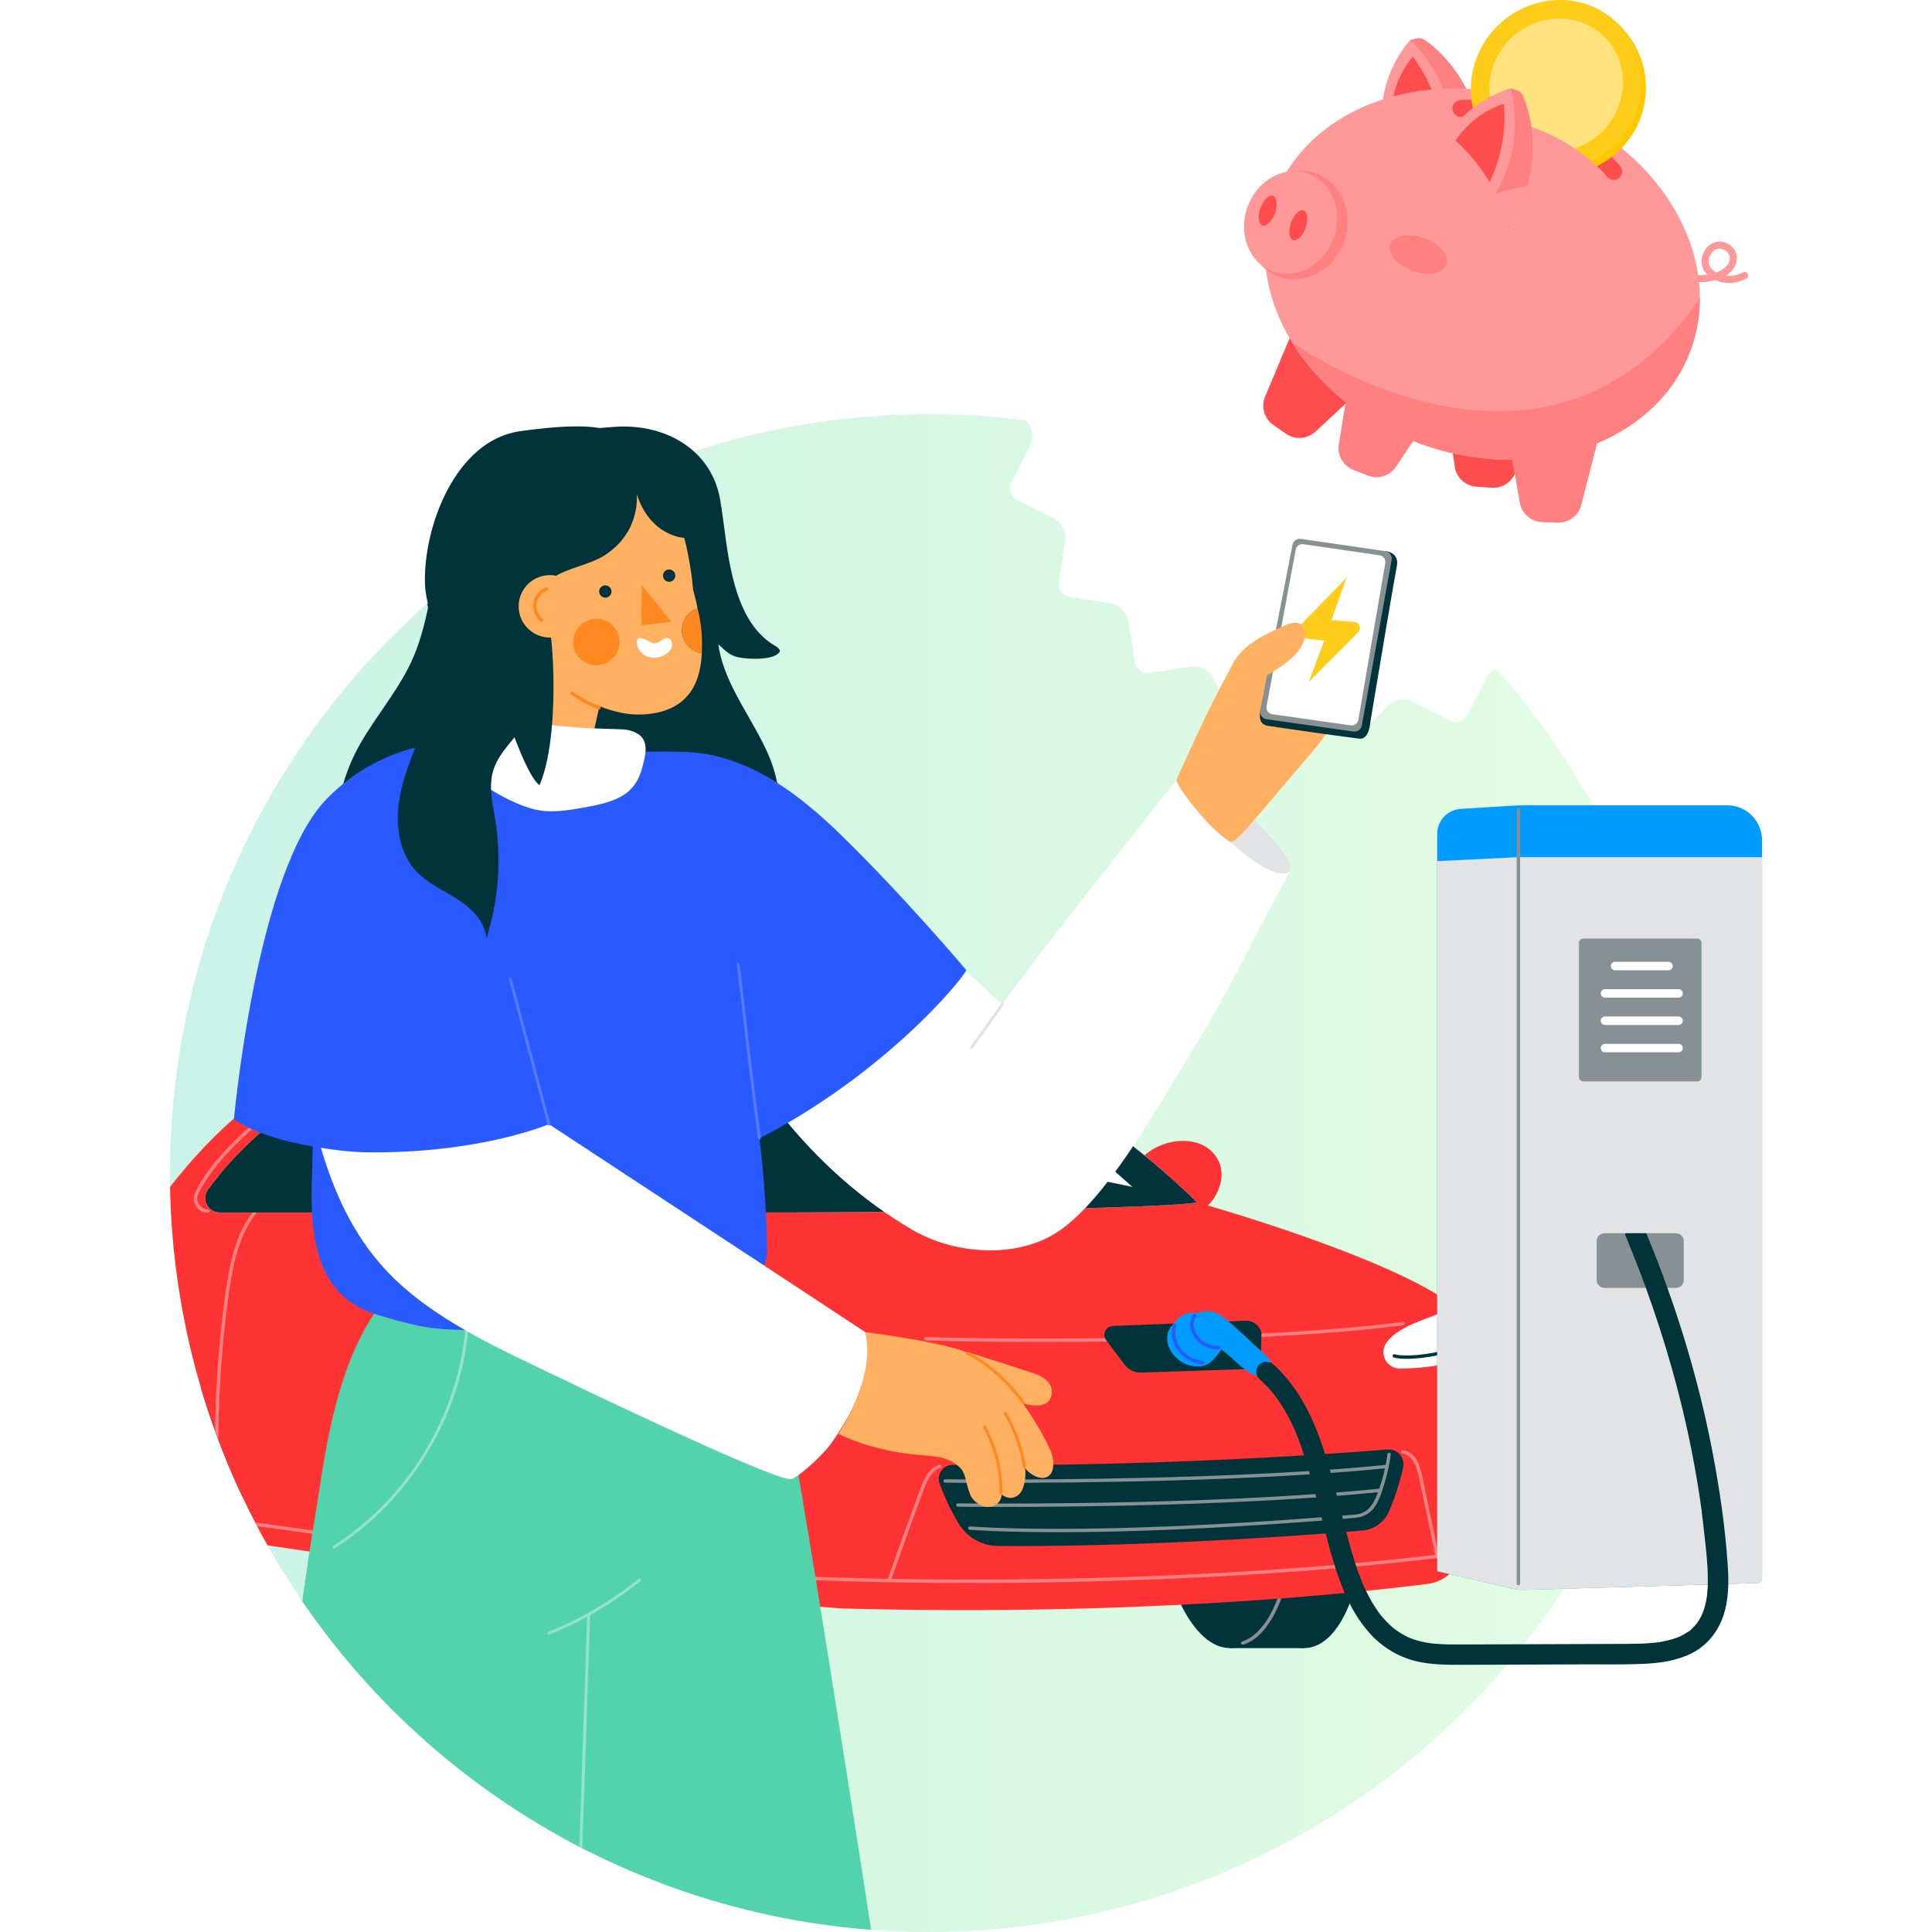
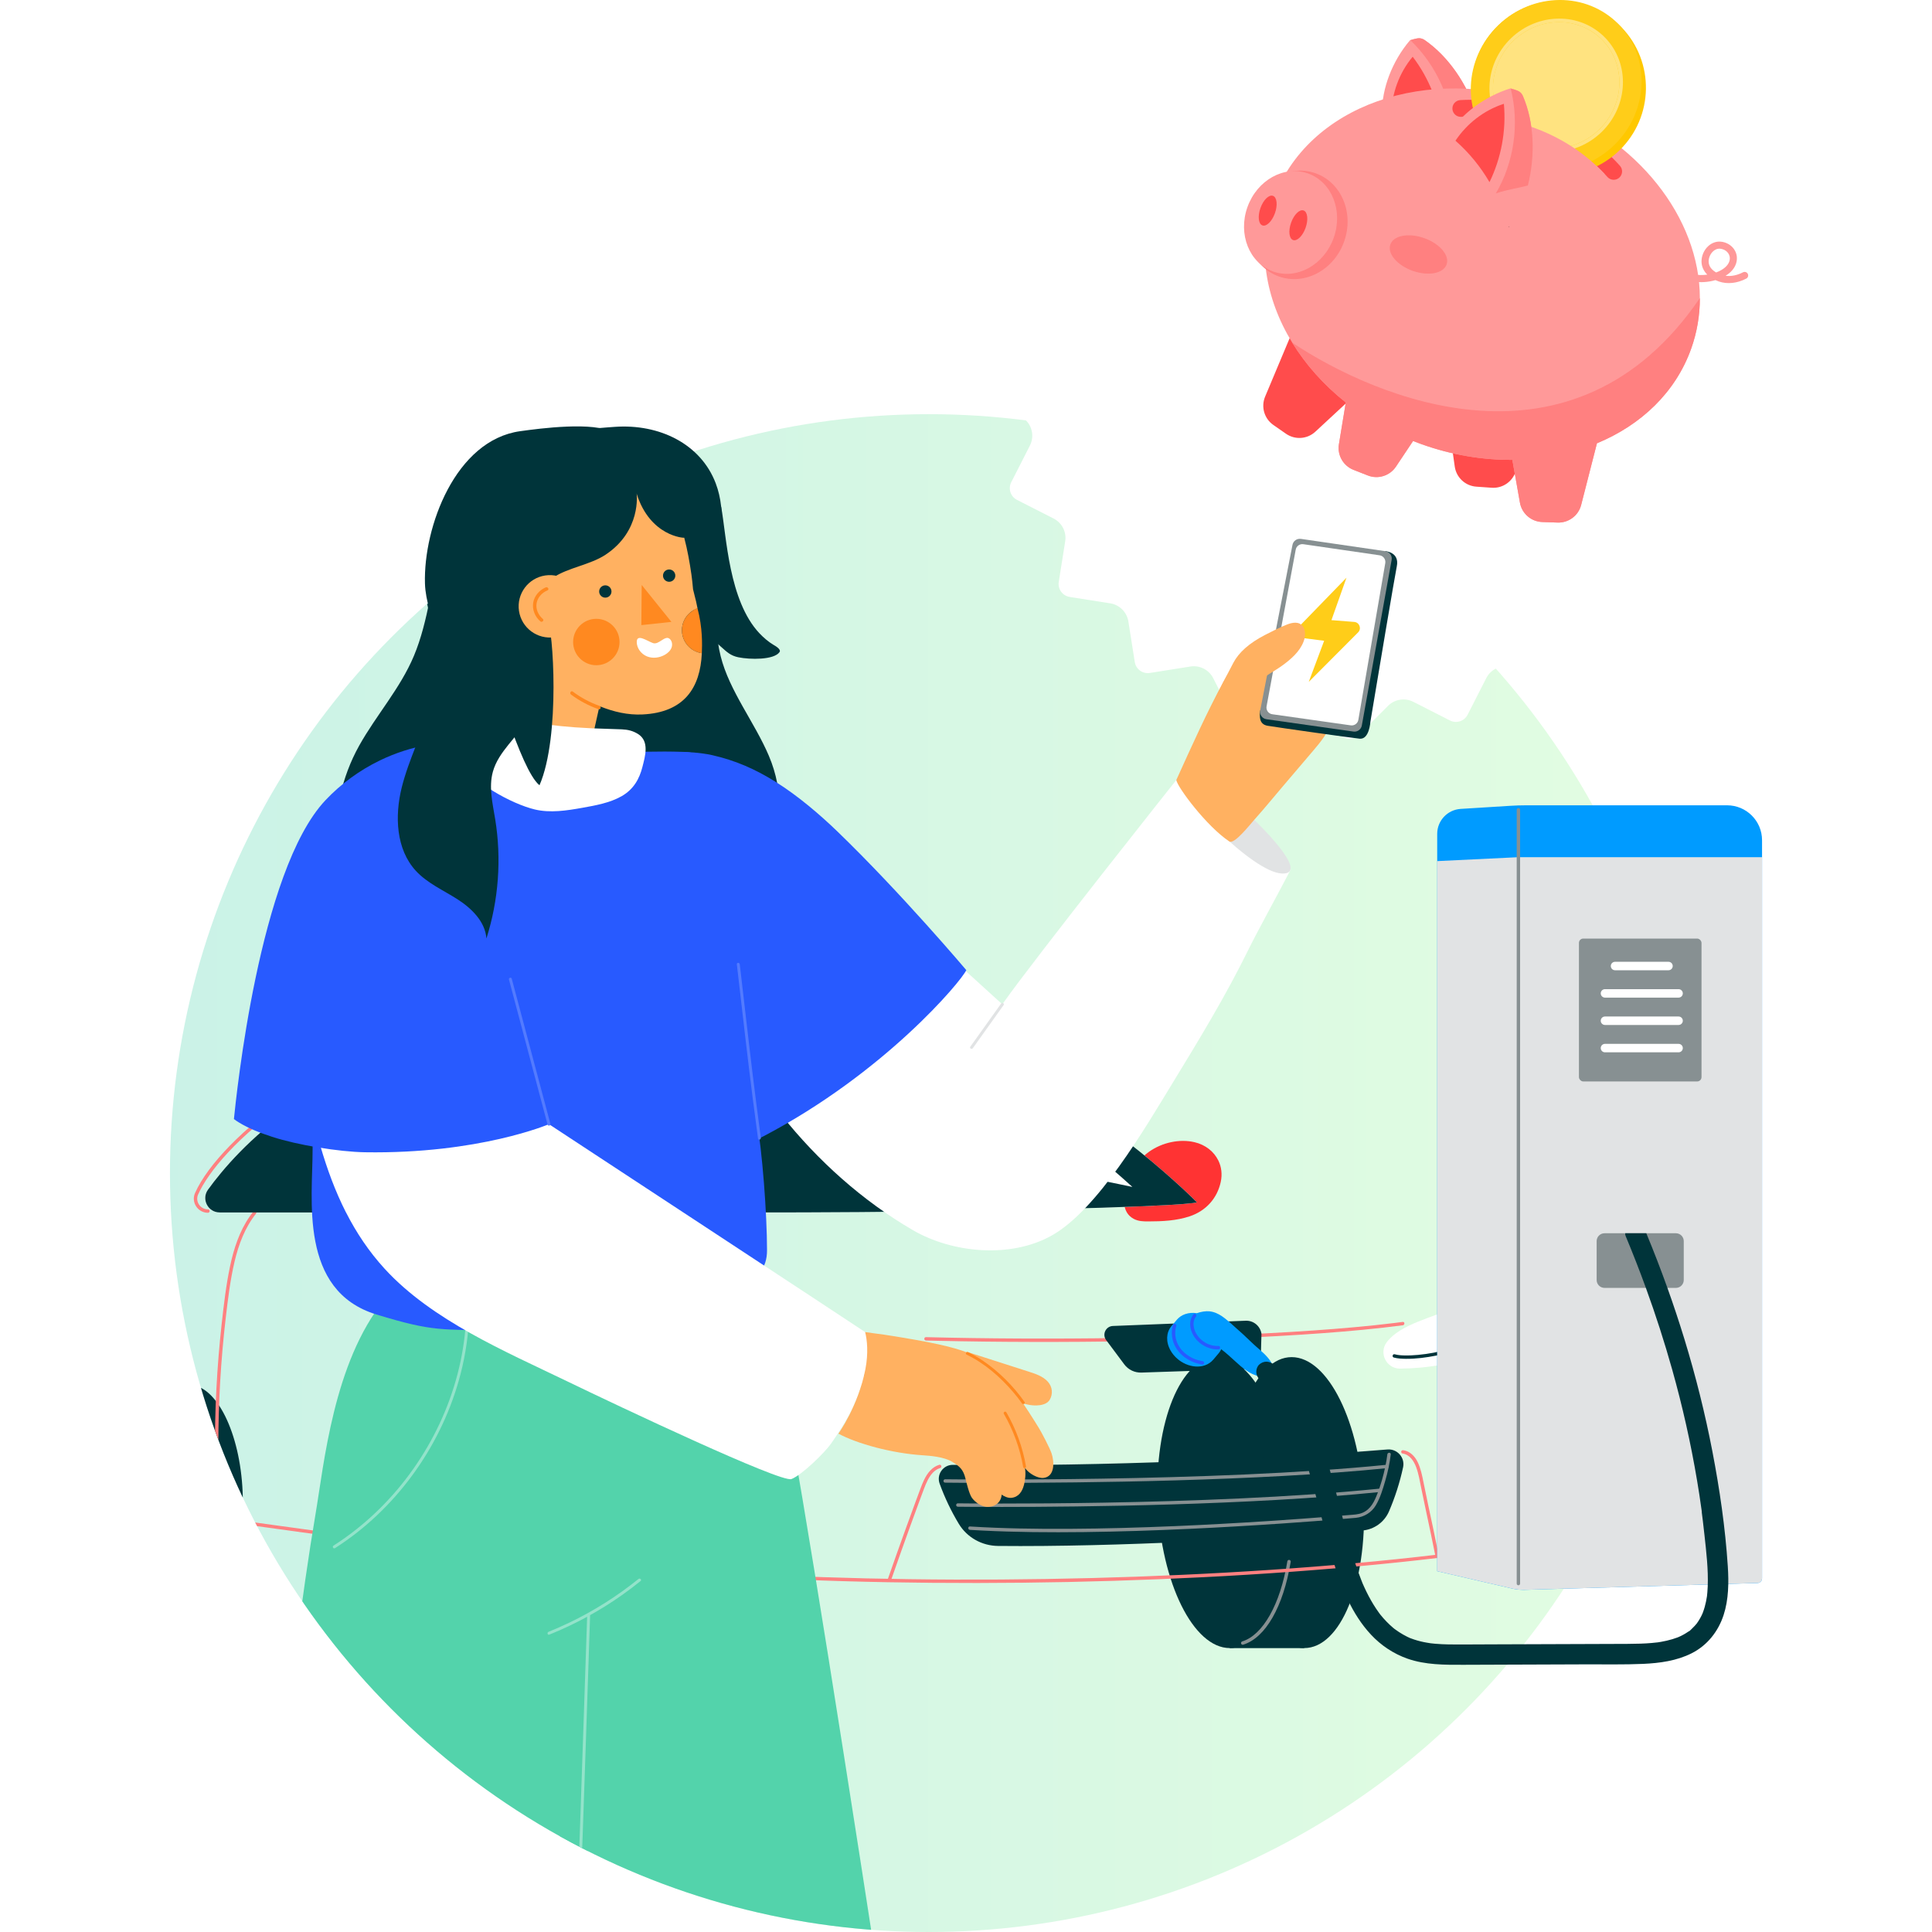
<svg xmlns="http://www.w3.org/2000/svg" viewBox="0 0 900 900">
  <defs>
    <style>
      .cls-1, .cls-2 {
        fill: none;
      }

      .cls-3 {
        fill: #f33;
      }

      .cls-4 {
        fill: #422a53;
      }

      .cls-5 {
        fill: #ffcd19;
      }

      .cls-6 {
        fill: #496e17;
      }

      .cls-7 {
        fill: #879092;
      }

      .cls-8 {
        fill: #ff4c4c;
      }

      .cls-9 {
        fill: #4b585b;
      }

      .cls-10 {
        fill: #285aff;
      }

      .cls-11 {
        fill: #ff8080;
      }

      .cls-12 {
        fill: #4b556b;
      }

      .cls-13 {
        fill: #53d3ab;
      }

      .cls-14 {
        fill: #bf7a26;
      }

      .cls-15 {
        fill: #ffb161;
      }

      .cls-16 {
        isolation: isolate;
      }

      .cls-17 {
        fill: #ff8920;
      }

      .cls-18 {
        fill: #ffd9b0;
      }

      .cls-19 {
        clip-path: url(#clippath-1);
      }

      .cls-20 {
        fill: #e1e3e4;
      }

      .cls-21, .cls-22 {
        fill: #fff;
      }

      .cls-23 {
        fill: #669921;
      }

      .cls-24 {
        fill: #ffc800;
      }

      .cls-25 {
        fill: #93e3ca;
      }

      .cls-26 {
        fill: #fff4cc;
      }

      .cls-27 {
        fill: #dec7b8;
      }

      .cls-22 {
        filter: url(#drop-shadow-1);
      }

      .cls-28 {
        fill: url(#Degradado_sin_nombre_6);
      }

      .cls-29 {
        fill: #537bff;
      }

      .cls-2 {
        stroke: #000;
        stroke-miterlimit: 10;
        stroke-width: .18px;
      }

      .cls-30 {
        opacity: .2;
      }

      .cls-30, .cls-31, .cls-32, .cls-33 {
        mix-blend-mode: overlay;
      }

      .cls-31 {
        opacity: .4;
      }

      .cls-32 {
        opacity: .15;
      }

      .cls-33 {
        opacity: .1;
      }

      .cls-34 {
        fill: #f99;
      }

      .cls-35 {
        fill: #e3ccb6;
      }

      .cls-36 {
        fill: #ffe380;
      }

      .cls-37 {
        fill: #ffaa80;
      }

      .cls-38 {
        fill: #00343a;
      }

      .cls-39 {
        fill: #fff9e5;
      }

      .cls-40 {
        fill: #009bff;
      }

      .cls-41 {
        clip-path: url(#clippath);
      }
    </style>
    <clipPath id="clippath">
      <circle class="cls-1" cx="432.7" cy="546.47" r="353.53" />
    </clipPath>
    <linearGradient id="Degradado_sin_nombre_6" data-name="Degradado sin nombre 6" x1="68.05" y1="542.01" x2="796.35" y2="542.01" gradientUnits="userSpaceOnUse">
      <stop offset="0" stop-color="#caf2e7" />
      <stop offset="1" stop-color="#e3fde1" />
    </linearGradient>
    <filter id="drop-shadow-1" x="433.18" y="-17.54" width="391.44" height="391.2" filterUnits="userSpaceOnUse">
      <feOffset dx="4.88" dy="4.88" />
      <feGaussianBlur result="blur" stdDeviation="9.77" />
      <feFlood flood-color="#20201d" flood-opacity=".2" />
      <feComposite in2="blur" operator="in" />
      <feComposite in="SourceGraphic" />
    </filter>
    <clipPath id="clippath-1">
      <circle class="cls-1" cx="1418.55" cy="507.21" r="359.21" />
    </clipPath>
  </defs>
  <g class="cls-16">
    <g id="Capa_1" data-name="Capa 1">
      <g>
        <g class="cls-41">
          <rect class="cls-28" x="68.05" y="151.85" width="728.3" height="780.31" />
          <path class="cls-38" d="M155.71,395.84c-.01,8.63.77,17.25,2.05,25.78.51,3.4.72,7.66,3.96,9.69,3.17,1.98,7.23.97,10.66.4,8.78-1.45,17.65-2.64,26.36-4.42,6.99-1.43,13.98-4.14,17.14-11.05,1.64-3.57,2.17-7.53,2.76-11.38l2.21-14.35c1.44-9.37,2.88-18.73,4.32-28.1,2.88-18.73,5.76-37.46,8.64-56.19,2.88-18.73,5.76-37.46,8.64-56.19.74-4.78,1.47-9.57,2.21-14.35.64-4.17,10.94-15.61,10.2-19.83-.44-2.49-11.56-.99-12.63-.76-3.34.73-7.7,2.06-10.79,3.56-12.82,6.21-20.88,20.78-25.29,35.11-5.25,17.03-6.4,35.2-13.32,51.73-6.36,15.19-17.54,27.59-25.52,41.87-8.3,14.85-11.57,31.58-11.6,48.48Z" />
          <path class="cls-38" d="M358.23,352.23c-6.65-15.7-18.44-30.29-22.51-46.52-4.43-17.66-.17-35.63-2.07-53.4-1.6-14.95-8.27-30.96-24.37-39.87-3.87-2.14-9.6-4.41-14.09-5.88-1.43-.47-16.67-4.41-18.09-2.08-2.41,3.95,8.43,17.4,7.99,21.61-.51,4.83-1.02,9.65-1.53,14.48-2,18.9-3.99,37.8-5.99,56.7-2,18.9-3.99,37.8-5.99,56.7-1,9.45-2,18.9-3,28.35l-1.53,14.48c-.41,3.88-.95,7.86.21,11.71,2.24,7.44,11.23,11.64,20.65,14.6,11.74,3.69,23.89,6.83,35.82,10.2,4.66,1.32,10.07,3.22,15.19,1.99,5.24-1.25,6.92-5.36,8.74-8.56,4.57-8.03,8.48-16.26,11.25-24.67,5.43-16.48,6.23-33.52-.69-49.85Z" />
          <g>
            <g>
              <g>
                <path class="cls-4" d="M198.91,708.44c1.61,37.43,16.65,67.77,33.58,67.77,16.93,0,29.34-30.34,27.73-67.77-1.61-37.43-16.65-67.77-33.58-67.77-16.93,0-29.34,30.34-27.73,67.77Z" />
                <path class="cls-38" d="M233.59,708.44c1.61,37.43,16.65,67.77,33.58,67.77,16.93,0,29.34-30.34,27.73-67.77-1.61-37.43-16.65-67.77-33.58-67.77-16.93,0-29.34,30.34-27.73,67.77Z" />
                <polygon class="cls-38" points="267.17 776.22 232.49 776.22 234.09 759.97 260.69 756.49 267.17 776.22" />
              </g>
              <g>
                <path class="cls-4" d="M42.64,694.9c1.18,27.45,12.21,49.7,24.62,49.7,12.41,0,21.52-22.25,20.33-49.7-1.18-27.45-12.21-49.7-24.62-49.7-12.41,0-21.52,22.25-20.33,49.7Z" />
                <path class="cls-38" d="M68.07,694.9c1.18,27.45,12.21,49.7,24.62,49.7,12.41,0,21.52-22.25,20.33-49.7-1.18-27.45-12.21-49.7-24.62-49.7s-21.52,22.25-20.33,49.7Z" />
                <polygon class="cls-38" points="92.69 744.6 67.26 744.6 68.43 732.68 87.94 730.13 92.69 744.6" />
              </g>
              <g>
                <g>
                  <path class="cls-38" d="M539.29,699.97c1.61,37.43,16.65,67.77,33.58,67.77,16.93,0,29.34-30.34,27.73-67.77-1.61-37.43-16.65-67.77-33.58-67.77s-29.34,30.34-27.73,67.77Z" />
                  <path class="cls-38" d="M573.97,699.97c1.61,37.43,16.65,67.77,33.58,67.77,16.93,0,29.34-30.34,27.73-67.77-1.61-37.43-16.65-67.77-33.58-67.77-16.93,0-29.34,30.34-27.73,67.77Z" />
                  <polygon class="cls-38" points="607.55 767.75 572.87 767.75 574.47 751.5 601.07 748.02 607.55 767.75" />
                </g>
                <path class="cls-7" d="M578.91,766.18c.08,0,.15-.01.23-.03,10.38-3.2,18.65-17.62,22.12-38.58.07-.43-.22-.84-.65-.91-.42-.08-.84.22-.91.65-3.32,20.05-11.38,34.36-21.03,37.33-.42.13-.65.57-.52.99.1.34.42.56.75.56Z" />
              </g>
              <path class="cls-3" d="M567.57,540.64c1.41,2.91,1.88,6.32,1.11,9.91-1.66,7.78-7,13.56-14.45,16.05-6.25,2.09-12.83,2.37-19.36,2.38-2.26,0-4.59-.04-6.75-1.19-5.79-3.1-4.86-10.27-3.52-15.57,1.6-6.31,5.49-12.04,10.82-15.79,5.93-4.16,14-6.02,21.09-4.34,5.03,1.19,9.02,4.35,11.05,8.55Z" />
-               <path class="cls-3" d="M41.7,583.71c3.59-2.9,8.37-5.74,15.32-10.17,6.92-4.4,13.56-9.27,18.5-15.82,15.88-21.03,55.18-69.07,114.75-73.29,72.16-5.12,177.5-5.98,230.79-2.02,14.43,1.07,28.55,4.71,41.68,10.77,53.56,24.7,94.82,66.92,94.82,66.92,0,0,73.15,20.34,110.14,41.84,10.76,6.26,18.11,17.04,20.08,29.33,5.88,36.8-1.8,74.1-6.78,92.71-1.98,7.4-8.24,12.86-15.84,13.83-33.74,4.33-135.01,15.27-273.47,11.45,0,0-248.13-19.14-345.32-44.6-3.89-1.02-6.95-3.99-8.09-7.85-4.15-14.03-12.4-50.96-3.51-101.37.82-4.62,3.27-8.79,6.92-11.75Z" />
              <path class="cls-21" d="M208.77,506.58c16.68,18.32,28.92,39.89,34.64,50.93,1.73,3.33-.7,7.31-4.45,7.31H102.33c-5.46,0-8.64-6.19-5.44-10.62,7.08-9.79,20.03-24.9,40.39-39.06,15.1-10.5,32.94-16.36,51.32-16.87.17,0,.35,0,.53-.01,7.44-.2,14.63,2.83,19.64,8.33Z" />
              <path class="cls-21" d="M222.33,500.26c19.11,18.14,32.78,40.39,39.82,53.32,3.61,6.64,10.54,10.77,18.09,10.86,28.31.31,100.19.85,175.58-.49,98.43-1.76,101.76-3.85,101.76-3.85,0,0-40.58-41.51-93.48-66.29,0,0,0,0,0,0-16.76-.63-43.36-1.23-84.12-1.23-74.22,0-139.02,3.34-156.42,4.33-1.71.09-2.46,2.18-1.21,3.36Z" />
              <path class="cls-21" d="M332.53,609.13c-4.76-.8-7.79,4.94-4.44,8.42,4.68,4.86,9.41,9.69,14.43,14.03,7.23,6.26,18.93,9.01,29.31,10.62,12.1,1.88,24.17,3.02,36.39,3.94,7.51.57,21.04.38,28.99.2,3.34-.08,5.76-3.21,5-6.46-1.16-4.93-2.9-8.73-8.65-11.83-5.37-2.89-11.51-3.93-17.52-4.94-27.83-4.66-55.67-9.33-83.5-13.99Z" />
              <path class="cls-21" d="M652.22,637.55c12.31-.06,27.63-2.45,35.41-7.22-1.47-7.98-5.22-15.3-10.7-21.08-9.29,4.53-24.53,7.49-30.94,16.01-3.81,5.07-.12,12.32,6.22,12.3Z" />
              <path class="cls-11" d="M653.46,617.37c-12.17,1.6-24.4,2.71-36.64,3.63-14.36,1.07-28.74,1.84-43.12,2.43-15.44.64-30.89,1.06-46.33,1.34-15.67.28-31.34.39-47.01.35-14.63-.03-29.26-.2-43.88-.53-1.71-.04-3.43-.08-5.14-.12-1.01-.03-1.02-1.6,0-1.58,14.5.37,29,.57,43.5.64,15.55.07,31.1,0,46.65-.24,15.52-.23,31.03-.62,46.54-1.21,14.64-.55,29.27-1.28,43.88-2.3,12.51-.87,25.01-1.94,37.46-3.46,1.37-.17,2.74-.34,4.1-.52,1-.13.99,1.45,0,1.58h0Z" />
              <path class="cls-38" d="M332.29,606.16c-2.45-2.99-5.31-5.63-8.27-8.11-3.58-3-7.35-5.76-11.2-8.41-4.29-2.95-8.68-5.74-13.13-8.43-4.51-2.73-9.08-5.36-13.7-7.91-4.37-2.41-8.77-4.75-13.21-7.02-.51-.26-1.03-.53-1.55-.79-.9-.46-.11-1.82.8-1.36,4.39,2.23,8.74,4.52,13.06,6.88,4.66,2.55,9.27,5.17,13.83,7.9,4.49,2.69,8.93,5.47,13.27,8.4,3.99,2.69,7.9,5.51,11.63,8.54,3.11,2.52,6.12,5.2,8.76,8.22.28.32.55.64.82.97.64.78-.47,1.9-1.11,1.11h0Z" />
              <path class="cls-38" d="M191.76,714.25c.22,5.16.68,10.2,1.34,15.05,21.56,2.69,43.24,5.15,63.94,7.37.7-7.05.92-14.58.58-22.38-1.67-38.69-16.4-70.42-33.5-73.4-.87-.15-1.74-.23-2.62-.23-18.19-.02-31.5,32.93-29.75,73.59Z" />
              <path class="cls-38" d="M198.91,708.44c1.62,37.43,16.65,67.77,33.58,67.77,8.86,0,16.48-8.31,21.51-21.6,2.89-11.58,4.27-25.43,3.63-40.32-1.67-38.69-16.4-70.42-33.5-73.4-15.62,2.84-26.74,31.99-25.21,67.55Z" />
              <path class="cls-38" d="M37.07,692.4c.43,1.66.84,3.13,1.22,4.41,1.14,3.85,4.21,6.83,8.09,7.85,10.7,2.8,23.22,5.53,37.04,8.16.18-3.82.19-7.8,0-11.87-1.26-28.67-11.3-52.31-23.01-55.43-.85-.23-1.71-.35-2.58-.35-11.59-.06-20.3,20.45-20.78,47.24Z" />
              <path class="cls-38" d="M42.64,694.9c1.19,27.44,12.21,49.7,24.62,49.7,4.95,0,9.37-3.53,12.82-9.52,2.62-9.41,3.92-21.25,3.35-34.12-1.26-28.67-11.3-52.31-23.01-55.43-11.09,2.81-18.89,23.84-17.79,49.38Z" />
              <path class="cls-38" d="M268.93,737.97c.4,0,.74-.3.78-.71.83-8.18,1.06-16.69.7-25.3-2.07-48.83-23.06-88.5-46.8-88.5h-.07c-6.65.02-12.89,3.04-18.55,8.96-14.32,14.99-22.31,45.6-20.86,79.89.22,5.29.68,10.6,1.35,15.77.06.43.46.73.88.68.43-.06.74-.45.68-.88-.66-5.13-1.11-10.39-1.33-15.63-1.41-33.36,6.6-64.26,20.42-78.73,5.35-5.6,11.21-8.45,17.41-8.47h.07c22.91,0,43.19,38.99,45.22,86.99.36,8.54.13,16.97-.69,25.08-.04.43.27.82.71.86.03,0,.05,0,.08,0Z" />
              <path class="cls-38" d="M90.34,714.06c.41,0,.76-.32.79-.73.38-5.46.44-11.13.19-16.84-.78-17.76-4.49-34.48-10.47-47.07-6.07-12.79-13.79-19.85-21.73-19.87h-.03c-12.52,0-22.87,18.03-25.75,44.89-.05.43.27.82.7.87.44.05.82-.27.87-.7,2.8-26.01,12.51-43.48,24.18-43.48h.03c15.32.04,29.06,29.39,30.63,65.43.25,5.65.18,11.25-.19,16.66-.03.43.3.81.73.84.02,0,.04,0,.06,0Z" />
              <path class="cls-38" d="M257.6,713.86c.25,4.34.29,9.03.25,13.03-.05,5.6,4.18,10.31,9.74,10.9h0v10.42s-17.72-.72-17.77-.92c-.04-.2,1.14-23.38,1.14-23.38l6.64-10.05Z" />
              <path class="cls-38" d="M82.96,694.12c.42,3.71.63,8.23.74,11.91.12,4.02,3.03,7.41,6.98,8.15h0l-1.77,4.87s-10.6-1.53-10.68-1.66c-.09-.13,4.74-23.26,4.74-23.26Z" />
              <path class="cls-38" d="M683.38,626.99c-4.53,2.14-9.41,3.52-14.31,4.49-4.65.92-9.42,1.55-14.16,1.51-1.87-.02-3.8-.11-5.62-.6-.98-.26-.56-1.79.42-1.52,1.51.41,2.94.5,4.54.54,2.11.05,4.22-.06,6.32-.25,4.9-.45,9.79-1.38,14.52-2.75,2.56-.74,5.09-1.63,7.5-2.77.91-.43,1.71.93.8,1.36h0Z" />
              <path class="cls-38" d="M437.76,641.61c-7.93.48-15.88.51-23.82.22-7.78-.28-15.54-.84-23.29-1.6-7.3-.71-14.62-1.69-21.73-3.54-6.92-1.8-13.7-4.44-19.61-8.53-2.38-1.65-4.72-3.5-6.76-5.56-1.98-1.99-3.84-4.42-4.2-7.29-.08-.68-.05-1.33.05-2,.06-.42.59-.65.97-.55.45.12.61.55.55.97-.39,2.59,1.26,5.04,2.91,6.87,1.83,2.05,4.01,3.82,6.22,5.44,5.62,4.14,12.11,6.86,18.81,8.73,6.91,1.93,14.04,2.98,21.17,3.72,7.5.78,15.03,1.34,22.56,1.67,7.74.34,15.49.4,23.22.03.98-.05,1.96-.1,2.94-.16,1.01-.06,1.01,1.51,0,1.58h0Z" />
              <path class="cls-21" d="M211.11,708.26c1.19,26.53,10.42,48.11,20.62,48.21,10.2.1,17.5-21.33,16.31-47.86-1.19-26.53-10.42-48.11-20.62-48.21-10.2-.1-17.5,21.33-16.31,47.86Z" />
              <path class="cls-21" d="M52.36,694.68c.92,20.11,7.23,36.51,14.08,36.63,6.86.12,11.66-16.08,10.74-36.19-.92-20.11-7.23-36.51-14.08-36.63-6.86-.12-11.66,16.08-10.74,36.19Z" />
              <path class="cls-38" d="M231.3,746.82c-7.06-.17-13.38-17.13-14.38-38.62l.79-.04-.79.04c-.78-16.7,1.98-31.26,6.85-36.25,1.26-1.29,2.62-1.91,4.07-1.89,7.06.17,13.38,17.13,14.38,38.62.78,16.7-1.98,31.26-6.85,36.25-1.22,1.25-2.56,1.89-3.96,1.89-.04,0-.07,0-.11,0ZM224.9,673.05c-4.51,4.62-7.15,19.04-6.4,35.07,1.03,22.05,7.47,36.99,12.84,37.12.97.05,1.97-.45,2.91-1.41,4.51-4.62,7.15-19.04,6.4-35.07-1.03-22.05-7.47-36.99-12.84-37.12-.02,0-.05,0-.07,0-.97,0-1.92.47-2.84,1.41Z" />
              <path class="cls-38" d="M66.08,724.05c-5.88-.17-9.75-15.25-10.41-29.35l.79-.04-.79.04c-.61-12.92,1.37-24.02,4.92-27.63.88-.9,1.83-1.33,2.87-1.31,5.88.17,9.75,15.25,10.41,29.35.61,12.92-1.37,24.02-4.92,27.63-.85.87-1.79,1.31-2.78,1.31-.03,0-.07,0-.1,0ZM61.71,668.17c-3.21,3.27-5.05,14.14-4.47,26.45.77,16.28,5.3,27.75,8.89,27.85.58.03,1.14-.26,1.7-.84,3.21-3.27,5.05-14.14,4.47-26.45-.77-16.28-5.3-27.75-8.89-27.85-.02,0-.03,0-.05,0-.55,0-1.11.28-1.66.84Z" />
              <path class="cls-7" d="M238.53,774.65c.08,0,.15-.01.23-.03,10.38-3.2,18.65-17.62,22.12-38.58.07-.43-.22-.84-.65-.91-.43-.08-.83.22-.91.65-3.32,20.05-11.38,34.35-21.03,37.33-.42.13-.65.57-.52.99.1.34.42.56.75.56Z" />
              <path class="cls-7" d="M69.88,744.2c.08,0,.15-.01.23-.03,8.09-2.49,14.53-13.69,17.22-29.96.07-.43-.22-.84-.65-.91-.43-.08-.83.22-.91.65-2.56,15.43-8.74,26.44-16.13,28.71-.42.13-.65.57-.52.99.1.34.42.56.75.56Z" />
              <path class="cls-38" d="M221.21,498.09c.18,0,.36-.06.51-.19.33-.28.37-.78.08-1.11-.28-.32-.35-.76-.2-1.15.15-.4.5-.66.92-.71,61.2-7.28,219.6-5.83,231.47-3.72.43.08.84-.21.91-.64.08-.43-.21-.84-.64-.91-11.9-2.12-170.64-3.58-231.93,3.7-1,.12-1.84.77-2.21,1.71-.36.94-.18,1.99.47,2.75.16.18.38.27.6.27Z" />
              <path class="cls-11" d="M96.88,564.96c.44,0,.79-.35.79-.79,0-.44-.35-.79-.79-.79-1.7,0-3.27-.85-4.2-2.28-.93-1.42-1.07-3.13-.39-4.67,4.55-10.28,18.44-27.41,43.78-44.68,9.06-6.17,18.27-10.76,27.39-13.63,15.73-4.95,27.49-4.45,35.95,1.53.35.25.85.17,1.1-.19.25-.36.17-.85-.19-1.1-8.89-6.29-21.1-6.86-37.33-1.75-9.26,2.92-18.62,7.57-27.8,13.83-21.43,14.6-38.42,31.98-44.34,45.35-.89,2.01-.7,4.31.51,6.17,1.22,1.88,3.29,3,5.52,3Z" />
              <path class="cls-11" d="M679.39,724.57c-25.71,3.26-51.51,5.7-77.36,7.59-27.68,2.02-55.4,3.4-83.14,4.25-28.32.87-56.66,1.18-85,.93-27.21-.24-54.41-.99-81.58-2.4-24.78-1.28-49.55-3.1-74.22-5.77-2.77-.3-5.54-.61-8.3-.93-1-.12-1.01-1.69,0-1.58,24.25,2.83,48.6,4.77,72.97,6.18,26.94,1.55,53.91,2.44,80.89,2.81,28.29.39,56.59.2,84.87-.53,27.88-.72,55.75-1.97,83.57-3.84,26.17-1.76,52.31-4.07,78.35-7.18,2.98-.36,5.97-.72,8.95-1.1,1-.13.99,1.45,0,1.58h0Z" />
              <path class="cls-11" d="M184.72,719.83c-12.29-1.63-24.56-3.31-36.84-5.01-12.27-1.69-24.54-3.4-36.81-5.07-6.84-.93-13.68-1.86-20.53-2.77-.42-.06-.79-.32-.79-.79,0-.38.36-.84.79-.79,12.29,1.63,24.56,3.31,36.84,5.01,12.27,1.69,24.54,3.4,36.81,5.07,6.84.93,13.68,1.86,20.53,2.77.42.06.79.32.79.79,0,.38-.36.84-.79.79h0Z" />
              <path class="cls-11" d="M119.27,565.37c-5.17,6.45-8.1,14.33-9.99,22.3-2.07,8.73-3.12,17.71-4.16,26.6-1.14,9.8-1.99,19.63-2.56,29.48-.57,9.85-.85,19.72-.85,29.59,0,9.87.29,19.73.86,29.59.07,1.21.14,2.42.22,3.62.07,1.01-1.51,1.01-1.58,0-.64-9.94-1-19.9-1.07-29.86-.07-10.01.16-20.02.68-30.01.52-9.95,1.33-19.88,2.42-29.77,1.01-9.1,2.06-18.27,3.97-27.24,1.72-8.06,4.34-16.12,9.08-22.95.59-.85,1.21-1.67,1.85-2.47.63-.79,1.74.33,1.11,1.11h0Z" />
              <path class="cls-38" d="M446.64,709.85c-3.55-5.89-6.59-12.26-8.92-18.71-1.55-4.29,1.65-8.81,6.21-8.76,70.35.84,149.09-2.82,202.37-7.16,4.6-.38,8.29,3.8,7.31,8.31-1.52,7.03-3.72,13.91-6.56,20.52-2.16,5.03-6.92,8.45-12.37,8.92-41.77,3.67-114.98,7.75-169.81,7.19-7.45-.08-14.38-3.94-18.23-10.31Z" />
              <path class="cls-11" d="M437.97,683.88c-2.79.82-4.58,3.24-5.85,5.72-.67,1.31-1.22,2.67-1.73,4.04-.73,1.95-1.45,3.91-2.18,5.86-2.86,7.73-5.66,15.47-8.42,23.23-1.56,4.39-3.11,8.78-4.64,13.18-.33.95-1.85.54-1.52-.42,2.78-8,5.61-15.97,8.5-23.93,1.44-3.98,2.89-7.96,4.36-11.93.73-1.99,1.47-3.97,2.21-5.95.56-1.5,1.13-2.99,1.84-4.43,1.48-3.02,3.66-5.9,7.02-6.89.98-.29,1.39,1.23.42,1.52h0Z" />
              <path class="cls-38" d="M366.87,734.68c-2.8-8.87-5.66-17.87-10.54-25.85-2.45-4.01-5.43-7.61-8.88-10.8-3.48-3.22-7.32-6.01-11.27-8.61-8.61-5.66-17.62-10.71-26.69-15.61-9.35-5.05-18.78-9.97-28.18-14.93-9.57-5.06-19.15-10.11-28.72-15.17-1.18-.62-2.36-1.25-3.54-1.87-.9-.47-.1-1.83.8-1.36,9.64,5.09,19.29,10.18,28.93,15.28,9.54,5.04,19.09,10.03,28.6,15.13,9.27,4.96,18.48,10.07,27.35,15.72,8.01,5.1,15.72,10.86,21.21,18.74,5.38,7.73,8.56,16.74,11.41,25.64.35,1.1.7,2.19,1.05,3.29.31.97-1.21,1.38-1.52.42h0Z" />
              <path class="cls-11" d="M653.72,675.57c3.04.41,5.38,2.82,6.66,5.47,1.44,2.97,2.09,6.19,2.73,9.41,1.47,7.34,3.06,14.65,4.61,21.97.87,4.1,1.72,8.21,2.53,12.33.2.99-1.32,1.42-1.52.42-1.41-7.14-2.94-14.25-4.45-21.36-.75-3.55-1.5-7.09-2.23-10.65-.66-3.25-1.18-6.55-2.34-9.67-1.09-2.95-3.04-5.94-6.42-6.4-.42-.06-.65-.6-.55-.97.13-.46.55-.61.97-.55h0Z" />
              <path class="cls-7" d="M647.87,677.47c-.49,4.17-1.39,8.29-2.56,12.32-1.11,3.84-2.35,7.97-4.4,11.44-1.98,3.35-5.44,5.45-9.29,5.83-1.48.15-2.97.26-4.46.38-9.97.83-19.94,1.58-29.92,2.27-14.38.98-28.77,1.82-43.17,2.49-16.36.76-32.74,1.3-49.12,1.5-15.9.19-31.82.08-47.71-.73-1.81-.09-3.62-.19-5.43-.3-1.01-.06-1.01-1.64,0-1.58,15.45.95,30.95,1.18,46.43,1.09,16.27-.09,32.53-.56,48.78-1.24,14.65-.62,29.28-1.43,43.91-2.38,10.72-.7,21.44-1.48,32.16-2.35,1.8-.15,3.6-.29,5.39-.45,2.1-.18,4.28-.21,6.25-1.06,3.88-1.68,5.54-5.32,6.97-9.04,1.55-4.03,2.74-8.2,3.62-12.42.4-1.9.74-3.82.96-5.75.12-1,1.69-1.01,1.58,0h0Z" />
              <path class="cls-7" d="M463.94,690.78c40.02,0,122.5-.82,182.3-6.87.43-.04.75-.43.71-.86-.04-.43-.43-.74-.86-.71-81.29,8.24-204.57,6.78-205.8,6.76h0c-.43,0-.78.35-.79.78,0,.43.34.79.78.8.33,0,9.24.11,23.68.11Z" />
              <path class="cls-7" d="M466.63,701.99c36.67,0,115.4-.8,176.04-6.94.43-.04.75-.43.71-.86-.04-.43-.42-.74-.86-.71-81.29,8.24-195.18,6.85-196.32,6.83h0c-.43,0-.78.35-.79.78,0,.43.34.79.78.8.29,0,7.92.1,20.46.1Z" />
              <path class="cls-38" d="M102.33,564.81h136.64c3.75,0,6.18-3.97,4.45-7.31-4.77-9.2-14.06-25.7-26.68-41.55h-80.62c-19.69,13.92-32.28,28.63-39.22,38.23-3.21,4.43-.03,10.62,5.43,10.62Z" />
              <path class="cls-38" d="M236.89,515.96c11.59,14.03,20.16,28.26,25.25,37.62,3.61,6.64,10.54,10.77,18.09,10.86,28.31.31,100.19.85,175.58-.49,98.43-1.76,101.76-3.85,101.76-3.85,0,0-40.58-41.51-93.48-66.29h0c-4.08-.15-8.75-.31-14.07-.45,1.84,1.27,3.69,2.54,5.53,3.81,8.76,6.07,17.47,12.23,26.07,18.55,8.58,6.31,17.02,12.79,25.29,19.51,7.02,5.71,13.9,11.61,20.6,17.69-8.58-1.84-17.2-3.53-25.85-5.04-9.09-1.59-18.2-2.99-27.34-4.2-9.2-1.22-18.42-2.25-27.66-3.1-1.83-.17-3.66-.32-5.49-.47-5.23-5.85-9.88-10.45-13.79-13.99-7.21-6.54-16.6-10.15-26.33-10.15h-116.86c3.05-3.79,6.21-7.49,9.51-11.07,3.56-3.88,7.27-7.64,11.11-11.26-7.01.19-13.72.39-20.09.61-3.25,3.07-6.4,6.24-9.47,9.5-3.72,3.96-7.3,8.04-10.74,12.23h-27.6Z" />
              <path class="cls-38" d="M587.64,621.31l-.44,16.23-55.51,1.86c-3.13.1-6.1-1.33-7.97-3.84l-8.6-11.54h0c-1.71-2.68.13-6.2,3.31-6.33l61.86-2.45c3.64-.14,6.8,2.47,7.35,6.07h0Z" />
              <path class="cls-3" d="M182.45,544.9c-.3,2.03-.13,4.33.61,6.89,1.23,4.3,3.56,8.32,6.9,11.3,4.55,4.07,10.65,5.97,16.68,6.93,8.92,1.41,18.03.97,27.04.27,3.12-.24,6.32-.54,9.12-1.94,8.84-4.41,4.57-14.48-.36-20.12-5.93-6.78-13.29-11.15-22.12-13.02-7.23-1.53-14.69-1.5-22.08-1.26-8.25.27-14.75,4.03-15.77,10.96Z" />
              <path class="cls-38" d="M192.85,564.34c5.19,3.43,11.48,4.76,17.59,5.39,6.76.69,13.58.46,20.35-.01,3.12-.22,6.35-.31,9.37-1.19,2.23-.65,4.49-1.84,5.79-3.83,2.17-3.35.98-7.66-.71-10.94-2.34-4.53-6.15-8.33-10.26-11.28-.6-.43-1.21-.84-1.83-1.24-.85-.54-.06-1.91.8-1.36,2.7,1.72,5.19,3.76,7.42,6.05,1.7,1.75,3.26,3.63,4.51,5.73,2.11,3.53,3.82,8.21,2.23,12.27-.84,2.15-2.47,3.79-4.48,4.89-2.84,1.56-6.09,1.96-9.26,2.22-7.03.58-14.11.99-21.15.52-6.52-.43-13.28-1.49-19.11-4.61-.7-.38-1.39-.79-2.05-1.23-.84-.56-.05-1.92.8-1.36h0Z" />
            </g>
            <g>
              <path class="cls-40" d="M545.55,617.95s0,0,0,0l2.82-3.34h.01c.95-1.07,2.2-1.92,3.73-2.45,1.72-.59,3.58-.71,5.44-.43,2.04-.72,4.19-1.03,5.8-.87,4.44.44,7.62,3.54,10.82,6.32,3.33,2.9,6.57,5.89,9.73,8.96,2.78,2.71,12.33,9.39,7.97,13.74-1.28,1.28-3.28,1.65-5.06,1.3-4.59-.88-8.17-4.06-11.5-7.13-2.01-1.86-4.16-3.81-6.41-5.53-.27.58-.6,1.13-.99,1.63h0s-2.8,3.33-2.8,3.33c0,0-.01,0-.02,0-.96,1.1-2.22,1.99-3.79,2.53-5.61,1.94-12.78-1.15-16.02-6.91-2.26-4.02-2-8.28.27-11.14Z" />
              <path class="cls-10" d="M567.63,628.59c-6.31.26-12.69-4.7-13.18-11.17-.14-1.85.34-3.69,1.53-5.13.65-.78,1.76.34,1.11,1.11-1.78,2.14-1.17,5.41.06,7.65,1.28,2.34,3.44,4.22,5.93,5.19,1.46.56,2.98.83,4.54.77,1.01-.04,1.01,1.53,0,1.58h0Z" />
              <path class="cls-10" d="M559.93,635.63c-6.65-1.08-12.87-5.78-13.9-12.74-.28-1.89-.18-3.81.4-5.64.3-.96,1.83-.55,1.52.42-.91,2.9-.52,6.07.87,8.75,1.42,2.75,3.81,4.83,6.58,6.17,1.56.75,3.24,1.24,4.95,1.52.42.07.65.59.55.97-.12.45-.55.62-.97.55h0Z" />
            </g>
          </g>
          <g>
            <g>
              <path class="cls-21" d="M594.51,399.44l-45.43-37.48s-66.81,84.06-82.17,105.88c-5.47-4.97-10.94-9.95-16.41-14.92-10.87-9.89-21.74-19.77-32.61-29.66-10.87-9.89-21.74-19.77-32.61-29.66-9.66-8.78-19.13-17.88-29.49-25.86-9.45-7.27-42.83-1.91-43.21,4.27-.88,14.13-1.22,28.31-.6,42.46.61,14.05,8.69,21.18,13.22,34.5,16.86,49.5,53.14,96.82,100.1,124.11,18.07,10.5,45.23,13.4,64.71,2.43,21.36-12.02,43.56-50.25,56.06-70.72,12.48-20.44,24.93-40.88,35.47-62.38,3.99-8.14,14.33-26.92,19.27-36.49,1.46-2.83-3.67-4.7-6.31-6.49Z" />
              <path class="cls-20" d="M547.99,363.33c1.92,7.43,35.34,43.08,49.24,43.59,13.9.51-12.97-25-12.97-25,0,0-22.56-16.57-29.12-19.07-6.57-2.51-7.14.48-7.14.48Z" />
              <path class="cls-13" d="M352.18,605.21c-6.33-11.24-14.62-21.02-24.4-28.64-9.41-7.34-20.07-12.68-31.17-15.8-11.11-3.12-22.67-4.02-33.99-2.52-17.53,2.33-31.95,9.52-39.76,28.08-9.63,22.9,28.34,54.57,29.31,78.2,5.92,144.76,32.89,685.9,35.42,730.15,58.11,7.15,164.15-.58,183.83-5.99-2.11-29.86-4.48-59.7-7.11-89.51-4.76-53.98-86.43-589.71-97.75-641.17-.12-5-.57-10.01-1.36-14.96-2.1-13.34-6.53-26.3-13.03-37.83Z" />
              <path class="cls-13" d="M280.51,626.44c-3.99-11.02-10.24-20.61-18.43-28.1-7.88-7.2-17.42-12.44-27.88-15.5-10.46-3.06-41.56,5.85-55.19,22.68-23.69,29.23-28.08,76.64-32.03,99.82-24.24,142-67.86,636.62-66.58,693.77,62.74,4.51,131.44.89,156.09-4.14,4.12-29.29,48-666.27,47.41-716.75.92-4.91,1.51-9.82,1.76-14.68.68-13.08-1.05-25.8-5.15-37.11Z" />
              <path class="cls-25" d="M156.05,721.19c13.99-8.94,26.17-20.54,35.99-33.91,9.76-13.28,17.18-28.3,21.68-44.16,2.52-8.87,4.1-18,4.67-27.2.05-.87-1.3-.87-1.36,0-1.02,16.3-5.28,32.35-12.19,47.13-6.91,14.78-16.42,28.34-28.03,39.8-6.53,6.45-13.71,12.22-21.45,17.16-.73.47-.05,1.65.69,1.17h0Z" />
              <path class="cls-37" d="M334.18,355.17c-18.32-2.58-32.38-3.28-49.22-4.91-16.84-1.62-79.82-3.78-103.7,10.5-23.87,14.28.76,98.16,27.67,121.39,26.91,23.23,49.88,35.62,82.14,15.74,32.26-19.87,38.2-16.78,45.68-54.2,7.48-37.42-2.58-88.53-2.58-88.53Z" />
              <path class="cls-21" d="M332.89,458.4c-1.62-17.04-15.33-30.16-18.58-46.97-3.24-16.74,7.68-35.02,3.06-51.43-.73-2.6-12.14-9.4-21.39-9.74-11.65-.43-21.72-.63-21.72-.63-1.44,7.33-16.12,13.73-30.14,6.28-7.08-3.76-7.32-6.78-7.96-6.82-3.62-.21-12.85,3.56-12.88,6.44-.1,8.39,8.61,17.4,8.62,25.8.02,16.87.21,33.74.91,50.6.7,16.79,1.9,33.56,3.94,50.24,2.02,16.44,4.87,32.78,8.85,48.87,2,8.1,4.3,16.13,6.91,24.06.66,2,1.34,4,2.04,5.99.34.96.69,1.93,1.04,2.89.42,1.16.77,1.27,1.94,1.64,4.01,1.29,8.06,2.44,12.16,3.42,8.38,2.01,16.92,3.34,25.52,3.98,3.44.26,7.35.83,10.68-.37,3.31-1.19,4.6-4.22,5-7.5,1.02-8.39,19-16.22,19.42-24.66.42-8.48,1.54-18.09,1.55-26.58.02-17.05,2.65-38.52,1.03-55.49Z" />
              <path class="cls-10" d="M295.99,350.25c-29.33,39.03-71.83,9.39-76.95-1.43,0,0-2.22-2.33-8.34-3.21-9.91,3.53-11.68,2.29-16.41,14.39-6.53,16.71.57,54.78-12.38,67.1-14.41,13.73-16.91,24.68-34.44,34.12-.17,2.06-1.91,47.15-1.85,74.41.05,22.6-6.57,65.64,29.76,76.72,27.35,8.34,29.53,6.64,57.4,7.68.99.04,1.97.05,2.96.08-.26-6.9,42.69-11.93,42.36-18.83,11.05-5.72,17.88-251.02,17.88-251.02Z" />
              <path class="cls-10" d="M353.97,449.49c-.15-9.77-.28-19.54-.88-29.26-.59-9.48-1.63-18.93-3.58-28.17-1.78-8.47-4.05-17.31-8.63-24.69-4.05-6.52-12.64-16.71-21.01-17.01-3.78-.14-11.64-.09-23.89-.11-2.45,13.96-21.7,73.52-21.41,85.3.57,22.74-20.02,54.38-19.79,77.14.16,15.52,2.57,81.52,5.26,99.66,2.75-.05,57.01-8.65,59.83-9.1,19.65-3.15,37.44-3.94,37.44-20.78s-2.2-46.51-4.96-61.51c-2.99-16.28,1.76-61.42,1.61-71.47Z" />
              <path class="cls-21" d="M161.18,564.78c4.77,9.37,10.64,18.22,18.05,26.31,22,24,56.14,38.45,84.77,52.28,24.92,12.04,99.89,47.48,104.69,45.63,4.84-1.87,15.54-12.34,18.44-16.5,6.47-9.28,11.07-16.88,14.32-27.73,1.63-5.45,6.96-20.5,1.54-24.25-3.89-2.68-147.26-96.83-147.26-96.83-9.47-34.92-21.75-85.04-30.99-120.01-3.11-11.77-14.57-45.95-16.66-50.05-13.68,1.87-43.17,18.51-51.43,26.22-14.46,13.5-22.23,25.22-23.48,37.72-2.77,27.67,2.79,56.89,8.34,83.89,4.49,21.87,9.68,43.73,19.65,63.32Z" />
              <path class="cls-10" d="M250.14,469.63c-2.59-14.02-33.46-123.29-34.43-126.24-.66-2-1.87-4.06-4.03-4.66-2.79-.77-5.16,1.3-7,3.13-1.69,1.69-3.37,3.38-5.05,5.07-7.84,1.36-15.48,3.83-22.65,7.3-9.49,4.6-18.15,10.89-25.39,18.57-30.93,32.82-41.54,138.09-42.62,148.5.71.54,1.44,1.05,2.2,1.51,4.81,2.96,10.25,5.01,15.6,6.76,11.59,3.8,31.08,7,43.26,7.2,53.25.84,85.7-13.09,85.7-13.09-2.59-14.02-3.01-40.05-5.6-54.07Z" />
              <path class="cls-10" d="M323.1,532.06c.14.31.61.54.93.42,3.02-1.08,19.89,2.98,31.55-3.12,56.57-29.62,92.25-72.29,94.56-77.44,0,0-30.1-35.65-59.9-64.45-8.44-8.16-18.65-16.8-28.61-23.06-9.57-6.02-19.03-10.23-30.12-12.68-10.3-2.27-24.59-1.48-35.53-1.48,0,0-8.87,13.85-16.12,17.14-2.34-.45-9.54,8.02-11.88,7.58-2.54-.48,8.2,22.62,13.95,35.67,5.75,13.05,11.5,26.09,17.25,39.14,5.75,13.05,5.69,27.15,11.44,40.19,5.75,13.05,6.71,29.04,12.46,42.08Z" />
              <path class="cls-25" d="M273.52,752.78c-.53,16.03-1.07,32.07-1.61,48.1-.46,13.51-.92,27.02-1.38,40.53-.44,12.74-.89,25.48-1.33,38.22-.49,13.81-.97,27.61-1.46,41.42-.59,16.73-1.19,33.46-1.78,50.19-.08,2.36-.17,4.73-.25,7.09-.03.87,1.33.87,1.36,0,.61-17.21,1.22-34.43,1.83-51.64.5-14.12,1-28.23,1.5-42.35.45-12.77.9-25.55,1.34-38.32.46-13.27.91-26.54,1.36-39.82.53-15.62,1.05-31.24,1.57-46.87.07-2.19.15-4.37.22-6.56.03-.87-1.33-.87-1.36,0h0Z" />
              <path class="cls-20" d="M453.17,488.3c4.79-6.7,9.57-13.41,14.36-20.11.51-.71-.67-1.39-1.17-.69-4.79,6.7-9.57,13.41-14.36,20.11-.51.71.67,1.39,1.17.69h0Z" />
              <path class="cls-25" d="M255.88,761.48c11.94-4.81,23.32-10.98,33.84-18.41,2.97-2.09,5.86-4.29,8.68-6.57.68-.55-.29-1.51-.96-.96-9.85,7.95-20.62,14.77-32.03,20.26-3.25,1.56-6.55,3.02-9.89,4.37-.8.32-.45,1.64.36,1.31h0Z" />
              <path class="cls-29" d="M343.24,449.18c1.3,11.09,2.57,22.19,3.86,33.28,1.16,9.93,2.35,19.86,3.62,29.78.77,6.05,1.57,12.1,2.4,18.15.12.86,1.43.5,1.31-.36-1.41-10.38-2.75-20.77-4.01-31.18-1.22-10.06-2.38-20.12-3.55-30.19-.75-6.5-1.5-12.99-2.26-19.48-.1-.86-1.46-.87-1.36,0h0Z" />
              <path class="cls-29" d="M237.09,456.3c4.6,17.28,9.2,34.57,13.8,51.85,1.4,5.24,2.79,10.49,4.19,15.73.22.84,1.54.49,1.31-.36-4.6-17.28-9.2-34.57-13.8-51.85-1.4-5.24-2.79-10.49-4.19-15.73-.22-.84-1.54-.49-1.31.36h0Z" />
            </g>
            <path class="cls-15" d="M489.8,676.88c-.84-2.46-4.5-9.47-5.86-11.67-1.54-2.49-3.09-4.98-4.68-7.43-3.07-4.74-6.35-9.35-10.11-13.57-11.49-12.89-15.25-15.95-57.28-22.47-.58-.09-8.36-1.1-8.86-1.21.95,3.61,1.56,9.85.13,17.25-3.35,17.3-12.58,30.07-12.58,30.07,8.67,4.66,24.66,9.14,39.49,10.09,2.93.19,9.63.67,13.49,3.01,3.63,2.2,5.19,3.67,6.21,7.81.49,2.02,1.73,7.2,3,8.98,1.43,1.99,4.13,3.89,6.55,4.18,3.36.4,7.01-1.5,7.32-5.68,1.09.82,2.92,1.71,4.63,1.5,3.29-.4,4.96-2.9,5.78-6.09.52-2.01.92-5.27.43-7.82,1.89,2.71,6.01,4.94,8.66,4.64,5.38-.6,5.07-7.57,3.7-11.58Z" />
            <path class="cls-15" d="M488.13,643.65c-2.37-2.64-6.02-3.76-9.29-4.81-9.16-2.94-18.32-5.88-27.49-8.82-2.09-.67-3.73,2.03-3.75,3.9-.02,1.69.95,3.15,2.16,4.25,1.48,1.35,3.25,2.41,4.9,3.56,1.82,1.26,3.65,2.52,5.47,3.78,3.46,2.38,4.53,2.86,8.04,5.16,3.06,2,6.5,2.63,10.12,3.54,3.68.92,8.99.8,10.71-2.14,1.62-2.75,1.25-6.06-.89-8.43Z" />
-             <path class="cls-17" d="M466.9,695.61c.51-10.88-2.75-21.63-7.64-31.25-.4-.78-1.57-.09-1.17.69,4.78,9.42,7.95,19.92,7.45,30.57-.04.87,1.32.87,1.36,0h0Z" />
            <path class="cls-17" d="M477.94,683.05c-1.53-8.82-4.65-17.38-9.13-25.12-.44-.76-1.61-.07-1.17.69,4.43,7.65,7.49,16.09,9,24.8.15.86,1.46.5,1.31-.36h0Z" />
            <path class="cls-17" d="M450.28,631.04c8.37,4.01,15.6,10.36,21.62,17.35,1.48,1.72,2.89,3.51,4.2,5.37.5.71,1.68.03,1.17-.69-5.2-7.37-11.79-13.98-19.23-19.08-2.26-1.55-4.62-2.94-7.08-4.13-.78-.38-1.47.8-.69,1.17h0Z" />
          </g>
        </g>
        <g>
          <path class="cls-38" d="M363.15,303.74c-2.57,3.77-13.87,3.55-19.18,2.45-3.62-.73-5.41-2.49-8-4.82-.49-.46-1.03-.95-1.61-1.44-2.81-2.4-5.48-5.04-7.97-7.88-.34-2.81-.83-5.7-1.44-8.66-1.39.49-2.64,1.25-3.69,2.2-1.47-1.98-2.81-4.06-4.09-6.16-1.81-3.06-1.39-6.85-.46-10.81,1.32-5.5,3.64-11.32,2.52-16-.15-.66-.29-1.3-.42-1.96-.03-.05-.05-.12-.05-.17-.32-1.49-.59-2.96-.81-4.45v-.02c-.27-1.74-.46-3.47-.61-5.21-.07-1.05-.1-2.1-.17-3.16.64-.1,1.27-.2,1.88-.29,5.99-.88,10.57-1.44,16.9-1.27.03.05.03.1.03.15,2.49,13.75,3.5,43.51,17.73,58.7,2.01,2.13,4.26,4.06,6.65,5.48.64.37,3.67,2.03,2.79,3.33Z" />
          <polygon class="cls-15" points="284.69 304.57 272.11 360.95 228.93 360.62 245.49 300.86 284.69 304.57" />
          <path class="cls-21" d="M297.14,341.87c-2.41-1.46-4.64-1.99-7.57-2.12-4.9-.22-9.68-.28-13.97-.48-11.43-.53-18.51-1.39-24.46-2.33-5.21-.83-24.3-1.76-29.22.17-2.36,6.04-4.19,12.22-5.95,18.42,3.49,8.53,22.26,18.96,33.21,21.56,7.17,1.7,14.84.51,22.07-.78,6.26-1.12,12.82-2.3,18.25-5.37,5.73-3.23,8.4-8.25,9.77-13.69,1.23-4.86,3.44-11.99-2.15-15.39Z" />
          <path class="cls-38" d="M254.19,210.2c.46,1.71,2.11,2.95,3.71,3.84,4.22,2.33,8.99,4,13.45,5.93,4.63,2,9.23,4.13,13.42,6.81,3.76,2.4,7.11,5.24,10.05,8.41,5.74,6.18,9.96,13.32,14.07,20.42,2.04,3.53,4.07,7.07,6.23,10.54,1.11,1.78,2.26,3.54,3.47,5.27,1.22,1.74,2.45,3.49,4.13,4.92,1.48,1.26,3.46,2.32,5.58,2.11,1.91-.19,4.6-3.68,4.08-5.08.18-.9.59-4.07.74-4.98,2.34-14.07,5.56-29.38.29-43.25-6.96-18.33-26.21-27.8-47.1-26.29-8.34.61-23.46,1.47-29.63,6.57-1.54,1.28-3.04,2.77-2.51,4.78Z" />
          <path class="cls-15" d="M326.94,304.28c-.71,16.14-8.22,27.61-27.59,28.54-6.85.34-13.45-1.22-19.76-3.74-.12-.02-.24-.07-.34-.12-.68-.27-1.34-.59-2.01-.88-.29-.12-.59-.24-.88-.39-.54-.22-1.05-.46-1.57-.71-.68-.32-1.34-.66-2.01-1-2.32-1.15-4.62-2.42-6.85-3.74-1.83-1.08-3.62-2.15-5.38-3.25-1.71-1.08-3.42-2.15-5.09-3.28-.44-.27-.86-.56-1.27-.83-3.64-2.47-7.17-5.01-10.47-7.7-8.85-7.12-16.36-15.12-21.6-24.39-5.5-9.73-8.49-20.84-7.93-33.83.05-.91.1-1.81.2-2.72,1.88-20.86,20.11-35.05,40.43-38.94,4.89-.95,9.91-1.3,14.85-.98,6.41.37,12.67,1.83,18.37,4.5.95.44,1.88.91,2.76,1.39,9.22,4.89,1.18,9.97,5.78,17.79.07.07-.02-.07,0,0,6.31,19.95,22.2,20.66,22.16,20.49,0,.05.02.12.05.17,1.44,5.5,2.47,11.2,3.3,16.97.29,2.13.56,4.45.76,6.9.22.78.42,1.57.59,2.35v.02c.59,2.18,1.08,4.35,1.49,6.48-1.39.49-2.64,1.25-3.69,2.2-2.2,1.96-3.57,4.82-3.57,8,0,5.45,4.04,9.95,9.27,10.69Z" />
          <path class="cls-38" d="M226.79,286.98c9.44,2.9,17.4,10.25,21.04,19.43,3.64,9.18,2.88,19.99-2.01,28.57-4.88,8.57-13.59,15.01-16.22,24.52-1.99,7.18-.12,14.77,1.08,22.12,3.01,18.5,1.59,37.7-4.09,55.55-.57-7.83-6.87-14.01-13.48-18.25s-14.04-7.46-19.37-13.23c-9.28-10.05-9.9-25.53-6.61-38.81,3.29-13.28,9.85-25.56,13.3-38.8,2.71-10.41,3.43-21.32,2.17-32-.99-8.37-4.41-15.9-4.64-24.3-.74-26.37,14.23-66.69,44.32-70.91,9.27-1.3,34.56-4.61,43.14.59,9.86,5.98,6.81,12.95-2.88,18.29-5.71,3.15-8.42,10.84-11.53,15.86-5.97,9.6-13.83,16.03-15.58,28.87-.4,2.91,3.42,6.18,2.31,9.02-1.16,3-3.98,3.84-3.5,6.91.43,2.74-.86,5.99.76,8.25,2.63,3.67,6.19,54.5-3.69,77.15-9.14-7.5-21.17-53.18-26.9-63.92-1.92-3.61-18.12,16-25.42-20.6,0,0,0-.02,0-.03" />
          <path class="cls-38" d="M300.24,215.63c-6.54-.53-23.05-2.9-29.6-2.76-2.05,17.49-24.45,34.06-38.75,46.15-2.09,1.77,13.73,7.85,11.34,8.9-.63.28-4.3,1.35-3.43,2.54.73.99,3.93.89,5.59.59,4.05-.73,8.75.4,12.43-2.06,6.82-4.57,17.18-5.89,24.23-10.56,16.82-11.12,14.53-28.42,14.53-28.42,1.31-3.55,9.45-7.33,10.16-10.94.23-1.19-6.71-2.24-6.51-3.44Z" />
          <path class="cls-15" d="M241.76,284.57c-1.17-7.94,4.32-15.33,12.26-16.5,7.94-1.17,15.33,4.32,16.5,12.26,1.17,7.94-4.32,15.33-12.26,16.5-7.94,1.17-15.33-4.32-16.5-12.26Z" />
          <path class="cls-17" d="M254.23,273.62c-2.93,1.24-5.31,3.91-5.84,7.1-.54,3.27.83,6.59,3.32,8.73.78.68,1.93-.46,1.14-1.14-2.08-1.8-3.39-4.59-2.87-7.37.51-2.74,2.55-4.87,5.07-5.93.95-.4.13-1.79-.81-1.39h0Z" />
          <path class="cls-38" d="M302.6,223.37c-7.68-5.1-16.85-7.82-26-6.46-1.17-.83-2.28-1.77-3.31-2.85-1.83-1.93-3.73-4.55-3.65-7.34.07-2.54,2.06-4.21,4.37-4.83,2.73-.74,5.73-.54,8.51-.25,3.14.33,6.23,1.03,9.23,2.02,6.41,2.12,12.17,5.62,17.23,9.98,3.78,6.34,7.12,12.93,9.75,19.85,1.36,3.6-1.35,9.65-.37,13.68-4.3-12.3-8.09-18.72-15.75-23.81Z" />
          <path class="cls-17" d="M279.25,328.82c-4.46-1.58-8.65-3.84-12.44-6.66-.83-.62-1.64.78-.81,1.39,3.91,2.91,8.24,5.2,12.83,6.83.98.35,1.4-1.21.43-1.56h0Z" />
          <polygon class="cls-17" points="298.93 272.5 298.76 291.2 312.77 289.7 298.93 272.5" />
          <circle class="cls-17" cx="277.79" cy="299.08" r="10.81" />
          <path class="cls-17" d="M326.94,304.28c-5.23-.73-9.27-5.23-9.27-10.69,0-3.18,1.37-6.04,3.57-8,1.26-.94,3.06-2.46,3.69-2.2,2.41,9.14,2.18,17.05,2.01,20.89Z" />
          <circle class="cls-38" cx="281.98" cy="275.54" r="2.87" />
          <circle class="cls-38" cx="311.72" cy="268.15" r="2.87" />
          <path class="cls-21" d="M296.62,299.04c0,2.91,2.06,5.63,4.76,6.73,2.7,1.1,5.89.68,8.41-.79,1.31-.76,2.49-1.84,3.03-3.26.53-1.41.27-3.19-.9-4.15-2.18-1.79-5.03,2.98-7.73,2.01-2.8-1-7.57-4.54-7.56-.54Z" />
        </g>
        <path class="cls-1" d="M305.74,243.64c-1.11,36.38-47.85,85.32-81.26,85.32s-60.49-29.51-60.49-65.91,27.09-66.4,60.49-65.91c33.83.5,82.33,11.35,81.26,46.5Z" />
        <path class="cls-22" d="M628.21,8.68l13.51,13.52c3.11,3.11,7.88,3.87,11.8,1.87l17.03-8.68c3.02-1.54,6.71-.34,8.25,2.68l8.67,17.03c2,3.92,6.3,6.11,10.64,5.42l18.88-3c3.35-.53,6.49,1.75,7.02,5.1l2.98,18.88c.69,4.35,4.1,7.76,8.45,8.45l18.88,2.98c3.35.53,5.63,3.67,5.1,7.02l-3,18.88c-.69,4.35,1.5,8.65,5.42,10.64l17.03,8.67c3.02,1.54,4.22,5.23,2.68,8.25l-8.68,17.03c-2,3.92-1.25,8.69,1.87,11.8l13.52,13.51c2.4,2.39,2.4,6.28,0,8.67l-13.52,13.51c-3.11,3.11-3.87,7.88-1.87,11.8l8.68,17.03c1.54,3.02.34,6.71-2.68,8.25l-17.03,8.67c-3.92,2-6.11,6.3-5.42,10.64l3,18.88c.53,3.35-1.75,6.49-5.1,7.02l-18.88,2.98c-4.35.69-7.76,4.1-8.45,8.45l-2.98,18.88c-.53,3.35-3.67,5.63-7.02,5.1l-18.88-3c-4.35-.69-8.65,1.5-10.64,5.42l-8.67,17.03c-1.54,3.02-5.23,4.22-8.25,2.68l-17.03-8.68c-3.92-2-8.69-1.25-11.8,1.87l-13.51,13.52c-2.39,2.4-6.28,2.4-8.67,0l-13.51-13.52c-3.11-3.11-7.88-3.87-11.8-1.87l-17.03,8.68c-3.02,1.54-6.71.34-8.25-2.68l-8.67-17.03c-2-3.92-6.3-6.11-10.64-5.42l-18.88,3c-3.35.53-6.49-1.75-7.02-5.1l-2.98-18.88c-.69-4.35-4.1-7.76-8.45-8.45l-18.88-2.98c-3.35-.53-5.63-3.67-5.1-7.02l3-18.88c.69-4.35-1.5-8.65-5.42-10.64l-17.03-8.67c-3.02-1.54-4.22-5.23-2.68-8.25l8.68-17.03c2-3.92,1.25-8.69-1.87-11.8l-13.52-13.51c-2.4-2.39-2.4-6.28,0-8.67l13.52-13.51c3.11-3.11,3.87-7.88,1.87-11.8l-8.68-17.03c-1.54-3.02-.34-6.71,2.68-8.25l17.03-8.67c3.92-2,6.11-6.3,5.42-10.64l-3-18.88c-.53-3.35,1.75-6.49,5.1-7.02l18.88-2.98c4.35-.69,7.76-4.1,8.45-8.45l2.98-18.88c.53-3.35,3.67-5.63,7.02-5.1l18.88,3c4.35.69,8.65-1.5,10.64-5.42l8.67-17.03c1.54-3.02,5.23-4.22,8.25-2.68l17.03,8.68c3.92,2,8.69,1.25,11.8-1.87l13.51-13.52c2.39-2.4,6.28-2.4,8.67,0Z" />
        <g>
          <path class="cls-40" d="M711.14,375.14h93.4c9,0,16.29,7.29,16.29,16.29v343.84c0,1.17-.93,2.13-2.1,2.17l-108.3,3.17c-2.05.06-4.11-.14-6.11-.61l-34.82-8.07v-343.47c0-6.16,4.79-11.25,10.93-11.64l23.09-1.44c2.54-.16,5.08-.24,7.62-.24Z" />
          <path class="cls-20" d="M669.5,401.14v330.79s34.81,8.06,34.81,8.06c2,.47,4.06.67,6.11.61l108.3-3.17c1.17-.03,2.1-.99,2.1-2.17v-335.95c-30.64,0-113.5,0-113.5,0l-37.83,1.83Z" />
          <path class="cls-7" d="M707.33,738.49c.44,0,.79-.35.79-.79v-360.46c0-.44-.35-.79-.79-.79-.44,0-.79.35-.79.79v360.46c0,.44.35.79.79.79Z" />
          <path class="cls-7" d="M743.78,578.17v18.11c0,2.03,1.65,3.67,3.67,3.67h33.25c2.03,0,3.66-1.65,3.66-3.67v-18.11c0-2.03-1.64-3.67-3.66-3.67h-33.25c-2.03,0-3.67,1.65-3.67,3.67Z" />
          <rect class="cls-7" x="735.53" y="437.23" width="57.1" height="66.56" rx="2.02" ry="2.02" transform="translate(1528.16 941.01) rotate(-180)" />
          <g>
            <path class="cls-21" d="M752.35,451.98h24.9c1.09,0,1.97-.88,1.97-1.97s-.88-1.97-1.97-1.97h-24.9c-1.09,0-1.97.88-1.97,1.97s.88,1.97,1.97,1.97Z" />
            <path class="cls-21" d="M747.66,464.73h34.29c1.09,0,1.97-.88,1.97-1.97,0-1.09-.88-1.97-1.97-1.97h-34.29c-1.09,0-1.97.88-1.97,1.97,0,1.09.88,1.97,1.97,1.97Z" />
            <path class="cls-21" d="M747.66,477.47h34.29c1.09,0,1.97-.88,1.97-1.97,0-1.09-.88-1.97-1.97-1.97h-34.29c-1.09,0-1.97.88-1.97,1.97,0,1.09.88,1.97,1.97,1.97Z" />
            <path class="cls-21" d="M747.66,490.21h34.29c1.09,0,1.97-.88,1.97-1.97s-.88-1.97-1.97-1.97h-34.29c-1.09,0-1.97.88-1.97,1.97s.88,1.97,1.97,1.97Z" />
          </g>
        </g>
        <path class="cls-38" d="M586.63,642.35c1.43,1.29,2.79,2.64,4.1,4.05.6.65,1.19,1.32,1.76,1.99.28.34.57.68.84,1.02.14.17.28.35.42.52,0,0,.03.05.08.09h0s.04.06.06.09c0,.02.02.02.03.04.06.09.14.19.18.24h0c.04.06.08.11.09.13.13.17.26.35.39.53.25.35.51.7.76,1.06.54.75,1.05,1.51,1.55,2.29.99,1.54,1.93,3.13,2.81,4.74.91,1.66,1.77,3.36,2.56,5.08.39.84.77,1.68,1.14,2.53.03.08.07.17.11.24,0,0,0,.02.02.03h0c.02.06.05.13.09.24.17.41.33.81.5,1.21,2.82,7.04,4.97,14.32,7.02,21.62,1.78,6.36,3.52,12.72,5.13,19.13,1.51,6,3.01,12,4.8,17.92,3.72,12.28,8.67,24.76,17.54,34.29,4.71,5.07,10.57,8.98,17.1,11.26,8.26,2.89,17.26,2.87,25.9,2.84,19.13-.07,38.27-.14,57.4-.21,8.8-.03,17.63.17,26.42-.22,7.76-.35,15.65-1.42,22.65-4.96,7.24-3.66,12.34-10.14,14.84-17.79,2.37-7.26,2.44-15.19,1.95-22.73-1.16-17.95-3.79-35.89-7.18-53.53-3.39-17.62-7.76-35.06-13.01-52.23-2.46-8.03-5.11-16.01-7.94-23.92-3.07-8.57-6.35-17.06-9.84-25.46h-9.82c-.02.46.03.9.18,1.26,1.66,3.99,3.29,8,4.86,12.03,1.58,4.04,3.11,8.09,4.59,12.17,4.57,12.55,8.67,25.27,12.28,38.13,4.78,17.02,8.67,34.3,11.59,51.74.73,4.33,1.4,8.66,1.99,13.01.05.32.09.65.14.98,0,0,.02.14.04.3v.02s0,.03,0,.05v.02s0,.02,0,.03h0s0,.03,0,.04c0,.02,0,.03,0,.05v.02h0s0,.03,0,.04v.02s0,.03,0,.05v.02s0,.02,0,.03v.02s0,.06,0,.06c0,.05.02.09.02.11.03.26.06.52.1.78.13,1.04.26,2.07.39,3.11.27,2.21.53,4.42.76,6.64.86,7.89,1.81,15.89,1.5,23.84-.04.91-.09,1.83-.17,2.74-.04.48-.09.96-.14,1.44-.02.13-.04.27-.05.4,0,.02,0,.04,0,.06-.27,1.67-.59,3.33-1.06,4.96-.26.9-.55,1.78-.88,2.65-.04.1-.08.2-.12.3h0c-.17.38-.33.74-.51,1.11-.39.78-.83,1.54-1.29,2.28-.22.35-.46.69-.69,1.02,0,0,0,.02,0,.02-.02.02-.03.03-.04.05-.02.02-.02.03-.03.05-.03.03-.06.08-.09.12,0,0-.02.02-.02.03-.05.06-.09.1-.11.13-.56.69-1.17,1.34-1.81,1.95-.23.21-1.58,1.69-1.85,1.61.2-.15.34-.26.42-.33-.02.02-.04.03-.06.05-.13.09-.24.18-.37.27-.17.11-.33.23-.5.34-.34.23-.68.44-1.02.65-.69.42-1.4.8-2.12,1.16-.39.2-.82.36-1.22.55-.15.06-.29.12-.44.17-.76.28-1.54.54-2.33.78-1.69.51-3.43.9-5.17,1.21-.46.09-.94.16-1.41.23-.04,0-.07,0-.1.02,0,0-.02,0-.04,0s-.03,0-.04,0c-.03,0-.06,0-.1.02-.03,0-.04,0-.03,0-.91.12-1.81.2-2.71.28-1.76.16-3.52.25-5.29.31-4.11.14-8.24.11-12.36.13-9.43.03-18.85.07-28.28.1-9.43.03-18.85.07-28.27.1-4.68.02-9.36.04-14.04.06-4.22.02-8.46.02-12.68-.35-.55-.05-1.11-.1-1.66-.17-.14-.02-.29-.04-.43-.05-.02,0-.06,0-.09-.02-.02,0-.03,0-.05,0-1.03-.17-2.07-.32-3.09-.54-1.98-.41-3.93-.96-5.82-1.68-.19-.07-.39-.14-.58-.21-.02-.02-.05-.03-.07-.03-.02,0-.04-.02-.06-.03-.02,0-.03-.02-.05-.02-.39-.19-.78-.36-1.17-.56-.62-.31-1.24-.64-1.84-.98-1.25-.72-2.47-1.51-3.63-2.36.05.02.09.06.1.06-.03-.02-.14-.11-.39-.28,0-.02-.02-.02-.04-.03-.02,0-.03-.02-.05-.03-.21-.17-.41-.33-.61-.5-.52-.44-1.03-.89-1.53-1.36-1.06-.99-2.06-2.03-3.03-3.12-.5-.58-.99-1.16-1.47-1.75-.06-.06-.12-.15-.17-.23-.17-.23-.34-.47-.51-.7-.87-1.2-1.69-2.44-2.47-3.7-1.57-2.56-2.95-5.23-4.2-7.94-.28-.62-.55-1.25-.84-1.88-.04-.1-.08-.2-.13-.3,0-.02-.02-.05-.03-.07,0-.02-.02-.04-.02-.06-.02-.02-.02-.04-.02-.05t0-.02h0v-.02c-.13-.34-.28-.69-.41-1.02-.58-1.46-1.13-2.92-1.66-4.41-2.08-5.88-3.76-11.89-5.32-17.92-3.35-12.97-6.51-26-10.67-38.73-4.79-14.66-11.61-28.82-23.2-39.35-1.96-1.78-4.73-1.8-6.69,0-1.82,1.67-1.84,5.02,0,6.69ZM795.29,743.44c.02-.19.04-.29,0,0h0Z" />
        <g>
          <path class="cls-15" d="M616.53,319.61c-1.77-2.24-3.82-4.23-5.96-6.11-2.26-1.99-4.58-3.92-7.05-5.64-4.58-3.19-9.92-5.76-15.63-5.59-1.96.06-3.98.44-5.87,1.15-5.77,5.56-8.14,6.84-12.12,14.21-7.91,14.65-14.27,28.84-21.92,45.71.49,3.39,14.14,21.64,24.68,28.64,2.32,1.54,9.73-8,11.59-10.05,4.6-5.11,8.95-10.47,13.41-15.7,4.65-5.46,9.3-10.91,13.94-16.37,3.76-4.41,7.71-9.15,9.07-14.93,1.31-5.57-.69-10.94-4.14-15.31Z" />
          <path class="cls-38" d="M645.36,256.75s6.71.43,5.32,7.09c-.84,4-9.01,52.46-12.25,72.1-.08.49-.54,8.6-5.05,8.17-3.31-.31-37.78-5.17-42.87-6.02-3.87-.64-3.87-4.08-3.45-7.15" />
          <path class="cls-7" d="M606,251.03l39.36,5.73c1.94.28,3.27,2.12,2.92,4.05l-13.89,77.16c-.33,1.84-2.06,3.09-3.91,2.82l-40.51-5.74c-1.97-.28-3.3-2.15-2.92-4.1l15.04-77.14c.35-1.82,2.08-3.04,3.91-2.77Z" />
          <path class="cls-21" d="M607.13,253.51l35.54,5.17c1.76.26,2.95,1.91,2.64,3.66l-12.54,73.01c-.3,1.66-1.86,2.79-3.53,2.55l-36.58-5.18c-1.78-.25-2.98-1.94-2.64-3.71l13.58-73c.32-1.64,1.87-2.74,3.53-2.5Z" />
          <path class="cls-5" d="M627.22,269.14l-23.3,23.99c-1.32,1.36-.52,3.65,1.36,3.89l11.56,1.48-7.18,19.16,23-23.07c1.72-1.73.63-4.68-1.8-4.87l-10.62-.84,6.99-19.73Z" />
          <path class="cls-15" d="M606.99,291.9c-1.78-2.63-5.07-1.93-7.57-.92-3.49,1.41-6.66,3.02-10,4.74-7.56,3.89-12.32,8.22-14.86,13-7.68,14.45-10.37,20.54-12.15,24.76-.88,2.08,9.19,2.69,11.66,2.02,4.53-1.23,10.38-16.03,12.4-17.88,3.89-3.54,6.64-4.55,10.89-7.61,3.97-2.87,8.14-6.46,9.91-11.19.81-2.15,1.09-4.92-.27-6.92Z" />
        </g>
        <g>
          <g>
            <path class="cls-34" d="M687.78,52.71c-3.6,3.91-7.08,6.6-10.66,11.08-.03.04-.06.08-.09.12-1.69-1.07-3.43-2.07-5.2-3-7.41-3.89-15.44-6.58-23.7-7.92-1.44-.23-2.89-.43-4.34-.58-.03-11.25,4.74-23.92,13.03-33.65.06-.02.11-.04.17-.05,1-.31,2.08-.6,3.2-.82,1.18-.23,2.41.03,3.41.72,11.28,7.78,19.8,20.6,24.19,34.11Z" />
            <path class="cls-11" d="M677.12,63.78c-.52-16.78-7.82-33.28-20.14-45.08,1-.31,2.08-.6,3.2-.82,1.18-.23,2.41.03,3.41.72,11.28,7.78,19.8,20.6,24.19,34.11-3.6,3.91-7.08,6.6-10.66,11.08Z" />
            <path class="cls-8" d="M671.82,60.9c-7.41-3.89-15.44-6.58-23.7-7.92.27-9.55,3.65-19,9.96-26.56,7.6,9.98,12.41,22.06,13.74,34.47Z" />
          </g>
          <g>
            <path class="cls-8" d="M601.8,155.07l-12.46,29.69c-2,4.76-.4,10.26,3.84,13.21l5.88,4.09c4.22,2.93,9.91,2.54,13.68-.96l23.37-21.66-34.31-24.38Z" />
            <path class="cls-8" d="M673.15,185.46l4.53,31.88c.73,5.11,4.92,9.02,10.07,9.37l7.15.5c5.13.36,9.81-2.91,11.25-7.84l8.95-30.57-41.96-3.33Z" />
          </g>
          <g>
            <path class="cls-34" d="M743.92,206.5l-7.35,28.71c-1.27,4.98-5.84,8.4-10.98,8.22l-7.16-.25c-5.16-.18-9.49-3.94-10.39-9.02l-3.53-19.94c-13.73.11-28.08-2.22-42.25-7.28-1.35-.48-2.68-.98-4-1.5l-7.98,11.95c-2.86,4.27-8.3,5.98-13.08,4.11l-6.68-2.62c-4.8-1.88-7.64-6.87-6.8-11.96l3.2-19.45c-10.22-8.11-18.66-17.59-24.95-27.85-12.7-20.71-16.64-44.57-8.79-66.59,15.6-43.76,71.81-63.7,125.56-44.54,44.3,15.79,73.1,53.21,73.12,90.38,0,7.93-1.3,15.84-4.04,23.53-7.27,20.39-23.35,35.6-43.89,44.1Z" />
            <path class="cls-11" d="M743.92,206.5l-7.35,28.71c-1.27,4.98-5.84,8.4-10.98,8.22l-7.16-.25c-5.16-.18-9.49-3.94-10.39-9.02l-3.53-19.94c-13.73.11-28.08-2.22-42.25-7.28-1.35-.48-2.68-.98-4-1.5l-7.98,11.95c-2.86,4.27-8.3,5.98-13.08,4.11l-6.68-2.62c-4.8-1.88-7.64-6.87-6.8-11.96l3.2-19.45c-10.22-8.11-18.66-17.59-24.95-27.85,38.94,25.94,131.13,65.45,189.89-20.75,0,7.93-1.3,15.84-4.04,23.53-7.27,20.39-23.35,35.6-43.89,44.1Z" />
          </g>
          <ellipse class="cls-11" cx="604.29" cy="104.74" rx="25.51" ry="23.18" transform="translate(302.74 638.79) rotate(-70.38)" />
          <ellipse class="cls-11" cx="660.76" cy="118.54" rx="8.08" ry="13.91" transform="translate(327.25 701.14) rotate(-70.38)" />
          <ellipse class="cls-34" cx="601.17" cy="103.63" rx="24.24" ry="21.33" transform="translate(301.72 635.11) rotate(-70.38)" />
          <ellipse class="cls-8" cx="604.79" cy="104.92" rx="7.31" ry="3.58" transform="translate(302.91 639.38) rotate(-70.38)" />
          <ellipse class="cls-8" cx="590.52" cy="98.11" rx="7.31" ry="3.58" transform="translate(299.84 621.41) rotate(-70.38)" />
          <path class="cls-2" d="M702.94,105.77s.09-.04.14-.06c-.04.02-.09.04-.14.06Z" />
          <path class="cls-8" d="M750.81,83.64c-.75-.18-1.45-.58-2-1.19-8.31-9.27-19-16.75-30.9-21.65-11.9-4.9-24.77-7.1-37.19-6.37-2.15.13-4-1.52-4.13-3.67-.13-2.15,1.52-4,3.67-4.13,13.59-.8,27.64,1.6,40.62,6.94,12.98,5.34,24.65,13.52,33.75,23.66,1.44,1.61,1.31,4.08-.3,5.52-.99.89-2.31,1.18-3.52.89Z" />
          <g>
            <ellipse class="cls-24" cx="726.13" cy="40.95" rx="40.65" ry="40.55" transform="translate(176.02 516.69) rotate(-44.08)" />
            <ellipse class="cls-5" cx="724.93" cy="39.72" rx="40.65" ry="38.83" transform="translate(176.53 515.49) rotate(-44.08)" />
            <ellipse class="cls-36" cx="724.93" cy="39.72" rx="30.1" ry="28.75" transform="translate(176.53 515.49) rotate(-44.08)" />
            <path class="cls-36" d="M702.1,61.83c-11.65-12.03-10.88-31.73,1.71-43.93,12.59-12.19,32.31-12.33,43.96-.3,11.65,12.03,10.88,31.73-1.71,43.93-12.59,12.19-32.31,12.33-43.96.3ZM746.56,18.78c-11.03-11.39-29.7-11.26-41.62.28-11.92,11.55-12.65,30.2-1.62,41.59,11.03,11.39,29.7,11.26,41.62-.28,11.92-11.55,12.65-30.2,1.62-41.59Z" />
          </g>
          <path class="cls-34" d="M788.43,131.03c-.76-.27-1.23-1.06-1.07-1.88.17-.9,1.04-1.48,1.94-1.31,1.84.36,3.94.38,6.02.09-1.74-1.71-2.68-3.82-2.69-6.15,0-2.65,1.16-5.31,3.11-7.11,1.65-1.52,3.71-2.27,5.78-2.11,2.57.21,4.94,1.55,6.32,3.6,1.3,1.92,1.62,4.24.91,6.53-.71,2.28-2.42,4.27-4.92,5.78,2.57.34,5.43-.22,8.12-1.62.81-.42,1.81-.11,2.23.7.42.81.11,1.81-.7,2.23-4.22,2.21-8.88,2.7-12.77,1.34-.55-.19-1.08-.4-1.58-.63-3.44,1-7.27,1.23-10.48.6-.08-.02-.16-.04-.24-.07ZM802.66,116.16c-.44-.16-.91-.26-1.39-.3-1.47-.12-2.59.61-3.27,1.24-1.26,1.17-2.05,2.96-2.05,4.68,0,2.47,1.71,4.1,3.49,5.14,3.25-1.19,5.5-3.09,6.16-5.21.52-1.67.02-2.93-.49-3.69-.57-.85-1.44-1.5-2.45-1.86Z" />
          <path class="cls-34" d="M681.62,54.35s16.73-1.29,35.11,5.98c12.02,4.75,22.25,11.69,30.77,20.71l-13.79,16.83-59.21-21.68,7.12-21.84Z" />
          <g>
            <path class="cls-34" d="M711.74,86.41c-5.13,1.4-9.5,1.82-14.92,3.71-.05.02-.09.03-.14.05-.87-1.8-1.8-3.58-2.81-5.31-4.2-7.24-9.58-13.79-15.86-19.32-1.09-.96-2.22-1.9-3.37-2.8,5.96-9.55,16.74-17.73,28.94-21.56.06.01.11.03.17.04,1.02.27,2.08.6,3.15,1.01,1.13.43,2.03,1.31,2.5,2.42,5.41,12.59,5.81,27.98,2.34,41.75Z" />
            <path class="cls-11" d="M696.82,90.11c8.49-14.49,11.09-32.34,6.93-48.89,1.02.27,2.08.6,3.15,1.01,1.13.43,2.03,1.31,2.5,2.42,5.41,12.59,5.81,27.98,2.34,41.75-5.13,1.4-9.5,1.82-14.92,3.71Z" />
            <path class="cls-8" d="M693.87,84.86c-4.2-7.24-9.58-13.79-15.86-19.32,5.31-7.94,13.2-14.15,22.56-17.19,1.13,12.49-1.23,25.28-6.71,36.5Z" />
          </g>
        </g>
      </g>
      <g class="cls-19">
        <g>
          <path class="cls-23" d="M690.85,781.82s8.99-45.8-22.58-67.83c-31.57-22.03-50.51.66-67.74-5.18-17.22-5.84-10.72-67.84-84.19-79.14-73.48-11.3-69.65,37.85-89.55,33.33-19.9-4.52-38.27-17.51-64.29,1.13-26.02,18.64-16.76,46.32-38.65,51.55-19.52,4.66-31-14.41-60.85-1.27-28.28,12.44-12.54,52.27-35.21,44.07-19.52-7.06-37.5-14.12-58.93-2.82-21.43,11.3-26.02,26.17-26.02,26.17h548.01Z" />
          <g>
            <path class="cls-23" d="M97.45,285.93C-45.21,260.82-234.9,165.98-239.2-21.37c-4.31-187.35,144.28-234.73,176.58-338.09,32.3-103.37,73.42-256.26,284.36-247.65,210.94,8.61,215.13,137.82,334.7,122.75,119.58-15.07,214.33,51.68,220.79,185.2,6.46,133.51,122.36,113.95,105.13,294.98-22.94,241.06-438.92,351.01-784.91,290.12Z" />
            <path class="cls-32" d="M882.37-4.19c17.23-181.03-98.67-161.46-105.13-294.98-3.91-80.89-40.27-137.23-94.9-165.76,98.38,55.46,99.52,378.38-76.86,335.84C372.5-185.27,415.73-51.73,119.64-27.56,14.4-18.97-75.71,34.92-80.1,118.05c-4.43,84.04,105.96,144.6,245,177.5C495.28,332.14,860.9,221.38,882.37-4.19Z" />
            <path class="cls-6" d="M91.05,253.21C-28.65,215.09-134.08,93.05,6.21,25.89c152.18-72.86,252.67,52.04,384.75,29.07,300.04-52.18,486.97,48.38,269.92,163.66-195.98,104.09-447.2,73.64-569.83,34.59Z" />
            <path class="cls-14" d="M643.93,48.86c-28.97,41.49-67.72,59.6-91.37,67.14,12.45-21.9,23.89-46.5,33.73-73.94-6.52-.41-13.2-.71-20.01-.92-21.88,58.71-51.5,103.18-81.39,136.37-24.05-31.21-27.94-85.6-25.85-132.04-6.37.66-12.82,1.41-19.33,2.22-1.85,50.06,3.39,108.97,31.9,143.85-13.31,13.37-26.45,24.6-38.74,33.92-38.69,29.34-74.73,44.68-95.16,51.82V56.91c-10.33-.94-20.52-2.56-30.63-4.67v284.99c-66.07-7.06-116.87-59.25-154.67-122.33,56.67-47.68,62.26-134.39,58.74-191.57-6.58-2.12-13.18-4.18-19.82-6.14,3.97,52.23,1.21,136.02-48.62,180.78C104.78,128.82,81.46,50.77,69.96,5.55c-6.19,1-12.45,2.29-18.8,3.9,7.68,30.48,20.61,75.69,39.67,123.22C34.49,119.61,1.73,75.42-16.33,38.48c-5.77,3.78-10.91,7.69-15.47,11.7,21.67,42.87,61.59,93.53,131.48,103.7,1.24,2.83,2.49,5.67,3.77,8.5,54.05,119.83,124.2,186.53,203.65,194.1v425.33h30.63v-484.29c20.22-6.45,61.06-22.36,105.93-56.21,29.74-22.44,64.16-55.33,94.69-102.01,17.29-3.45,83.22-20.63,125.63-86.22-6.39-1.54-13.07-2.96-20.04-4.23Z" />
            <g class="cls-30">
              <path d="M-16.33,38.48c-5.77,3.78-10.91,7.69-15.47,11.7,7.13,14.1,16.25,29.05,27.75,43.12,6.27-2.8,12.43-5.45,18.44-7.9-13.17-15.07-23.23-31.61-30.72-46.92Z" />
              <path d="M643.93,48.86c-16.66,23.86-36.56,39.96-54.96,50.8,8.95,1.64,17.44,3.62,25.26,5.73,17.4-12.56,34.99-29.5,49.73-52.3-6.39-1.54-13.07-2.96-20.04-4.23Z" />
              <path d="M211.16,23.33c-6.58-2.12-13.18-4.18-19.82-6.14,1.2,15.76,1.77,34.4.63,53.97,6.31,2.25,12.6,4.81,18.91,7.7,1.53-19.88,1.29-38.95.27-55.54Z" />
              <path d="M563.14,96.18c8.38-16.65,16.17-34.66,23.15-54.12-6.52-.41-13.2-.71-20.01-.92-7.32,19.65-15.53,37.67-24.31,54.24,7.11-.08,14.19.21,21.16.79Z" />
              <path d="M459.04,45.48c-6.37.66-12.82,1.41-19.33,2.22-.82,22.11-.24,45.95,3.11,68.68,6.38-1.1,12.62-2.36,18.69-3.79-3.08-21.99-3.45-45.41-2.47-67.11Z" />
              <path d="M51.15,9.45c4.02,15.93,9.48,35.92,16.49,58.13,6.44-1.62,12.74-2.99,18.92-4.11-7.06-22.13-12.58-42.07-16.61-57.93-6.19,1-12.45,2.29-18.8,3.9Z" />
              <path d="M337.72,56.91c-10.33-.94-20.52-2.56-30.63-4.67v61.16c10.25,2.14,20.48,3.85,30.63,5.1v-61.6Z" />
            </g>
          </g>
          <g>
            <g>
              <rect class="cls-26" x="460.22" y="142.38" width="759.54" height="639.44" />
              <rect class="cls-27" x="450.02" y="727.99" width="769.74" height="53.83" />
              <g class="cls-33">
                <rect x="460.22" y="556.72" width="759.54" height="11.96" />
                <rect x="460.22" y="477.06" width="759.54" height="11.96" />
                <rect x="460.22" y="636.38" width="759.54" height="11.96" />
                <rect x="460.22" y="716.03" width="759.54" height="11.96" />
                <rect x="460.22" y="317.75" width="759.54" height="11.96" />
                <rect x="460.22" y="158.43" width="759.54" height="11.96" />
                <rect class="cls-39" x="460.22" y="238.09" width="759.54" height="11.96" />
                <rect x="460.22" y="397.4" width="759.54" height="11.96" />
              </g>
            </g>
            <g>
              <rect class="cls-21" x="532.35" y="263.24" width="641.53" height="518.58" />
              <rect class="cls-9" x="618.71" y="294.42" width="524.96" height="487.41" />
              <rect class="cls-33" x="618.71" y="345.12" width="524.96" height="6.42" />
              <rect class="cls-33" x="618.71" y="418.42" width="524.96" height="6.42" />
-               <rect class="cls-33" x="618.71" y="491.73" width="524.96" height="6.42" />
              <rect class="cls-33" x="618.71" y="565.04" width="524.96" height="6.42" />
              <rect class="cls-33" x="618.71" y="638.34" width="524.96" height="6.42" />
              <rect class="cls-33" x="618.71" y="711.65" width="524.96" height="6.42" />
              <rect class="cls-35" x="562.55" y="294.42" width="56.17" height="487.41" />
              <polygon class="cls-31" points="562.55 294.42 618.71 330.88 1143.68 330.88 1143.68 294.42 562.55 294.42" />
            </g>
            <g>
              <polygon class="cls-18" points="379.52 161.93 1211.19 161.93 1211.19 177.78 391.06 177.78 379.52 161.93" />
              <g>
                <polygon class="cls-12" points="867.86 -193.85 1571.43 -193.85 1211.19 161.93 379.52 161.93 867.86 -193.85" />
                <g class="cls-33">
                  <g>
                    <polygon class="cls-21" points="573.69 65.29 532.35 95.41 567.75 95.41 609.1 65.29 573.69 65.29" />
                    <polygon class="cls-21" points="588.1 86.05 546.75 116.17 582.16 116.17 623.5 86.05 588.1 86.05" />
                  </g>
                  <polygon class="cls-21" points="758.05 26.19 716.7 56.31 752.11 56.31 793.46 26.19 758.05 26.19" />
                </g>
              </g>
            </g>
          </g>
        </g>
      </g>
    </g>
  </g>
</svg>